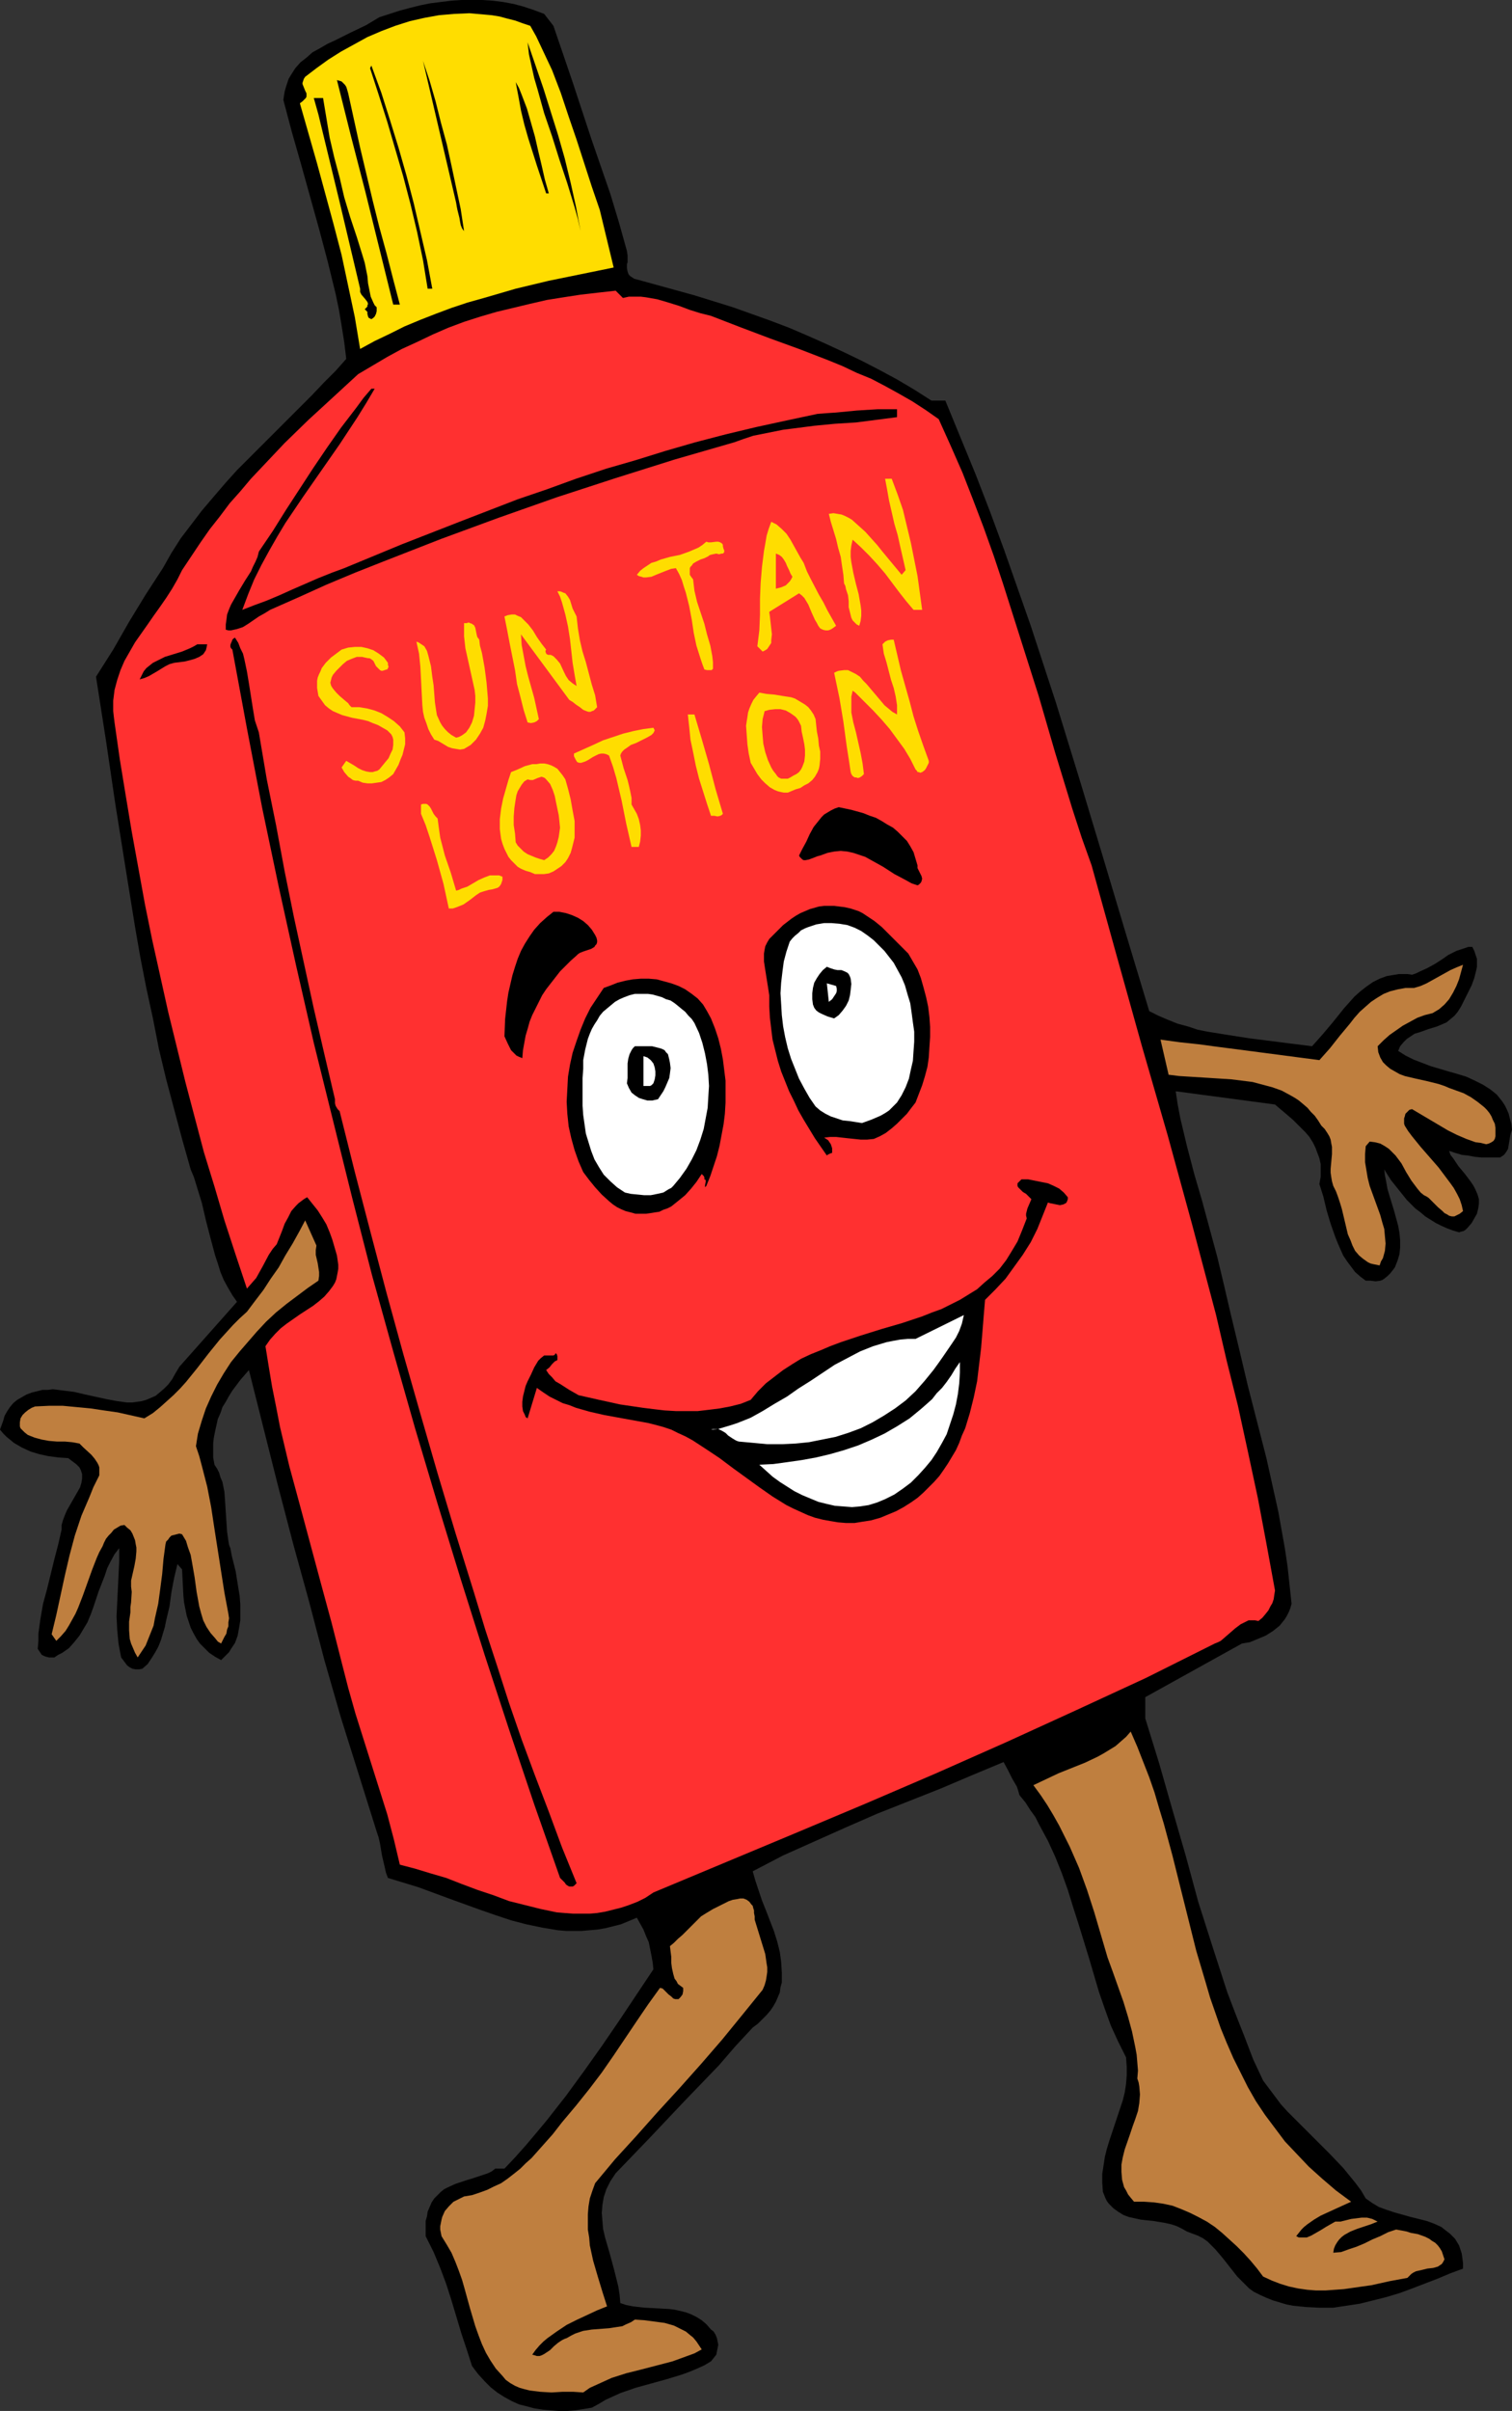
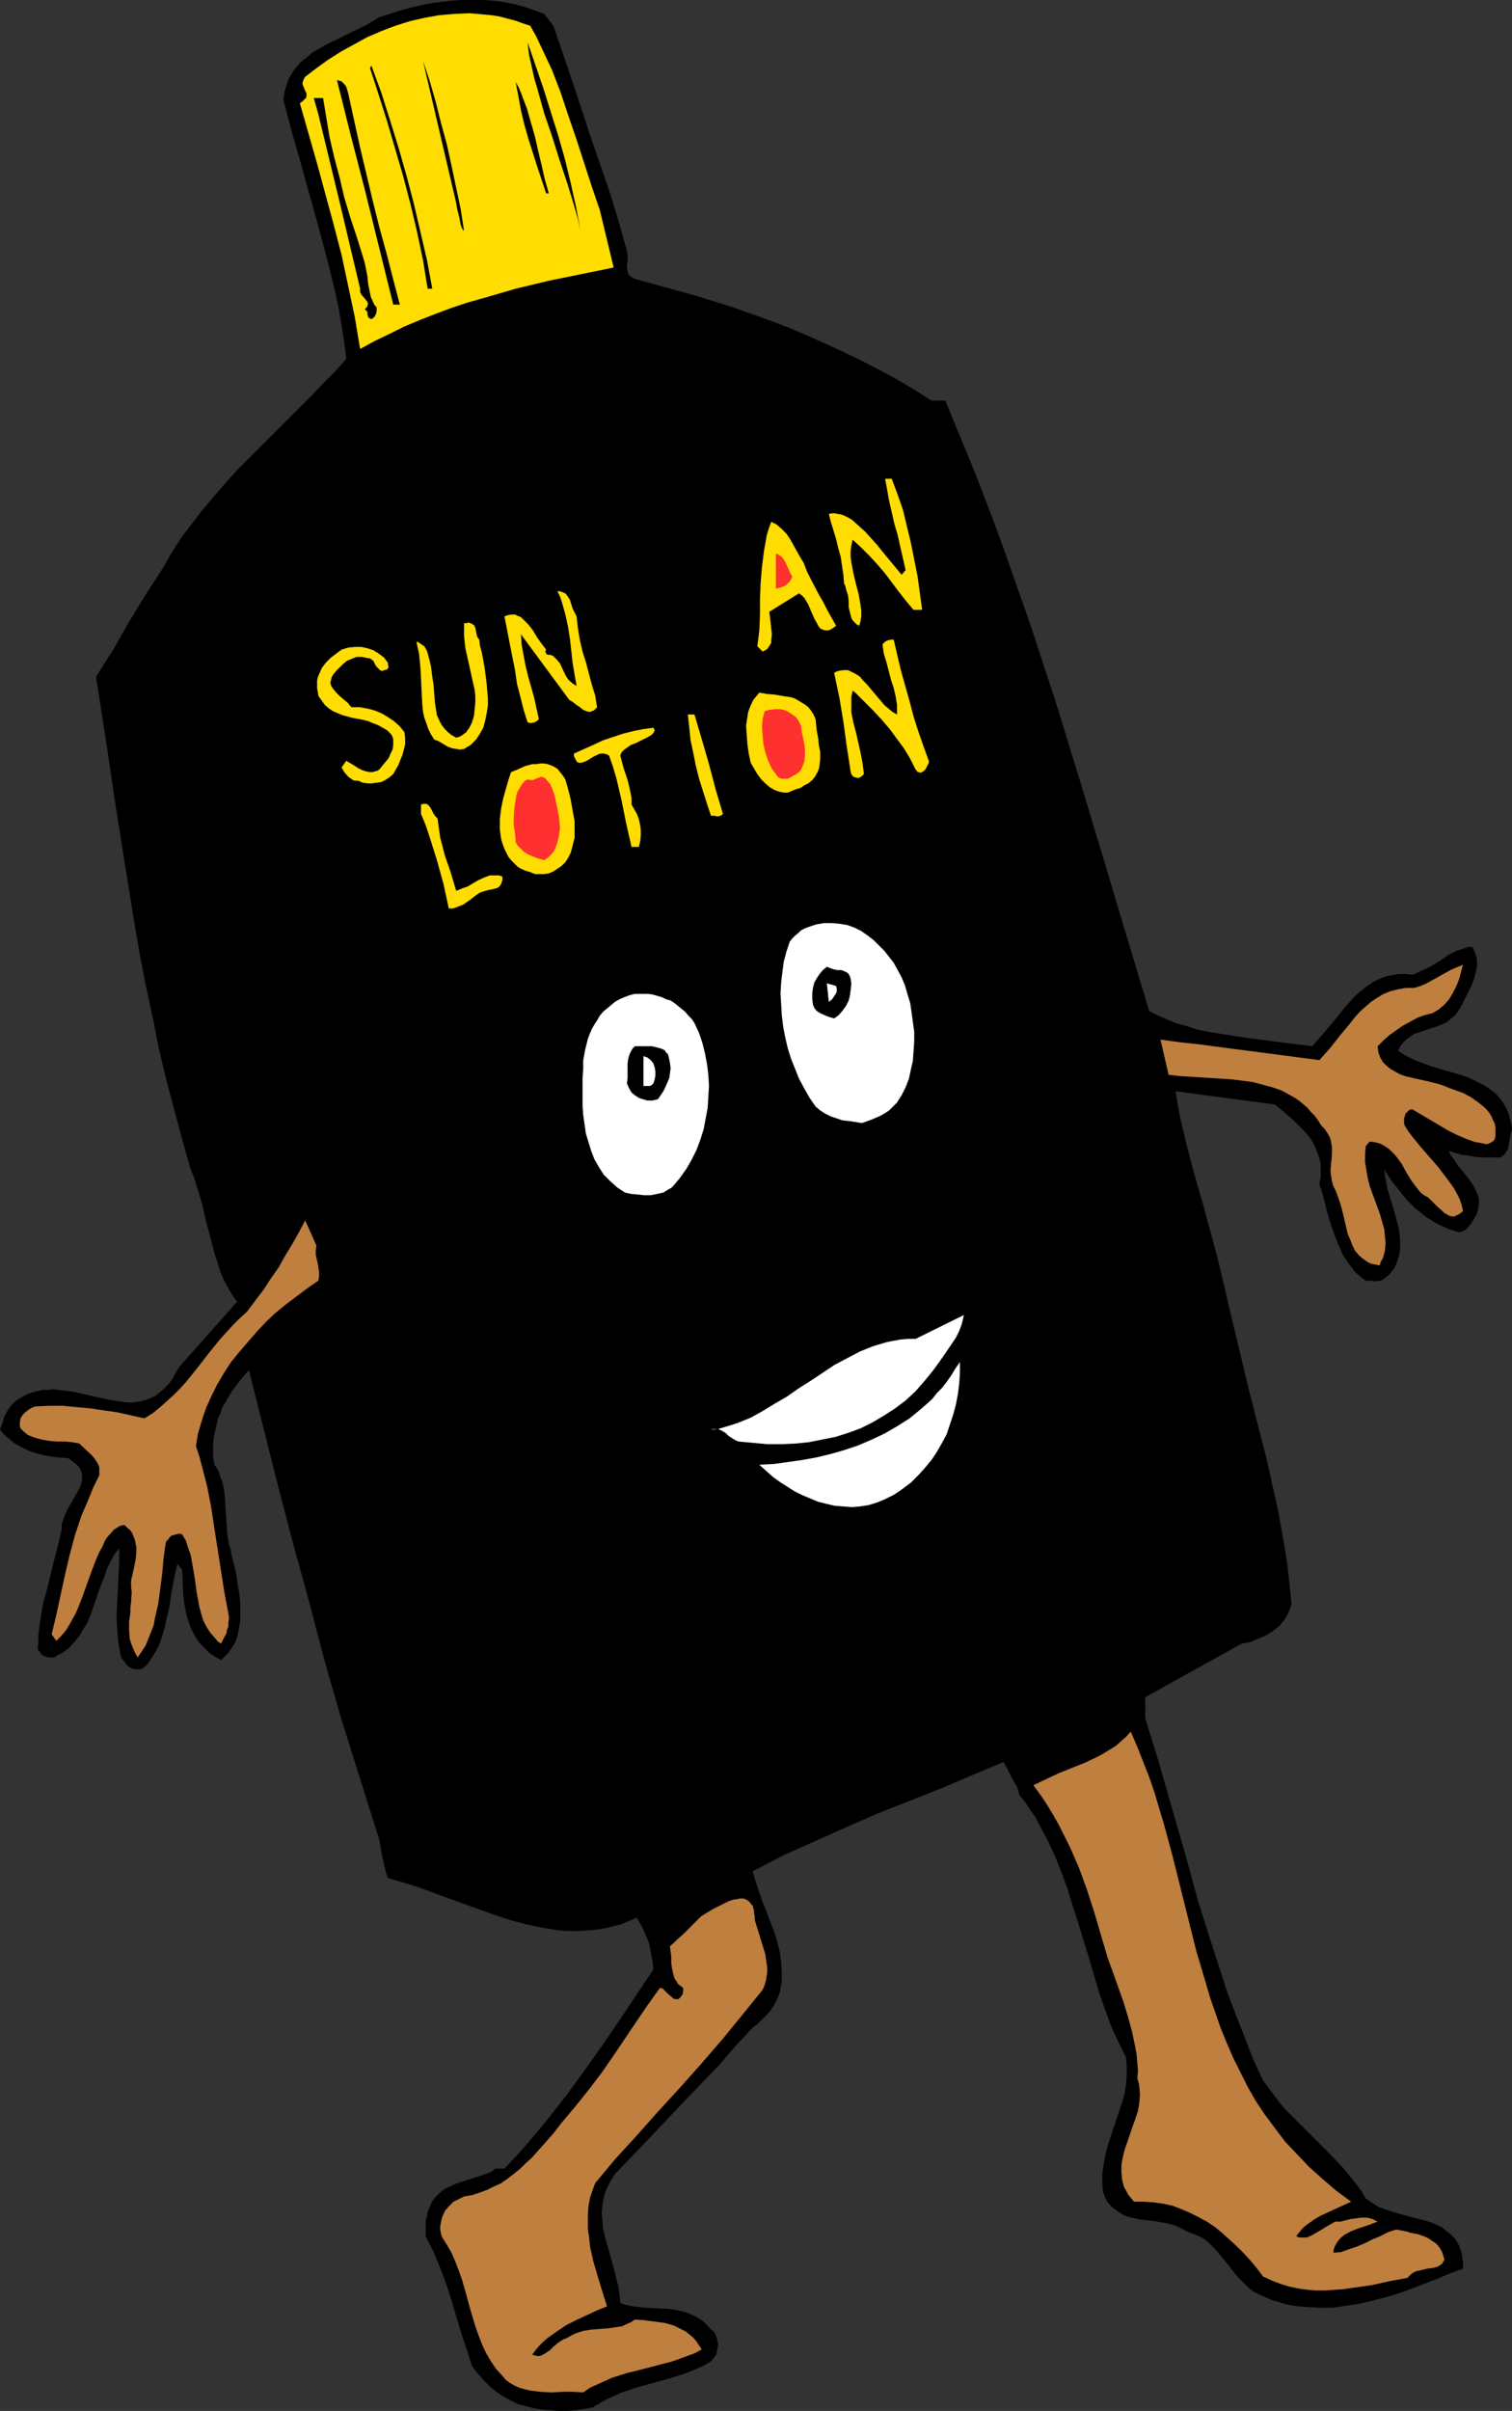
<svg xmlns="http://www.w3.org/2000/svg" xmlns:ns1="http://sodipodi.sourceforge.net/DTD/sodipodi-0.dtd" xmlns:ns2="http://www.inkscape.org/namespaces/inkscape" version="1.0" width="97.66mm" height="155.668mm" id="svg44" ns1:docname="Sun Tan Lotion.wmf">
  <rect width="100%" height="100%" fill="#333333" stroke="none" />
  <ns1:namedview id="namedview44" pagecolor="#ffffff" bordercolor="#000000" borderopacity="0.25" ns2:showpageshadow="2" ns2:pageopacity="0.0" ns2:pagecheckerboard="0" ns2:deskcolor="#d1d1d1" ns2:document-units="mm" />
  <defs id="defs1">
    <pattern id="WMFhbasepattern" patternUnits="userSpaceOnUse" width="6" height="6" x="0" y="0" />
  </defs>
  <path style="fill:#000000;fill-opacity:1;fill-rule:evenodd;stroke:none" d="m 135.103,6.302 4.687,13.735 4.525,13.735 4.687,13.574 2.101,6.948 1.939,6.948 0.162,1.131 v 1.131 0.485 l -0.162,0.485 v 0.97 l 0.162,0.808 0.162,0.485 0.162,0.323 0.323,0.323 0.485,0.323 0.485,0.323 0.646,0.162 9.373,2.585 4.687,1.293 4.687,1.454 4.687,1.454 4.525,1.616 4.525,1.616 4.687,1.778 4.525,1.939 4.363,1.939 4.525,2.101 4.363,2.101 4.363,2.262 4.202,2.262 4.363,2.585 4.04,2.585 h 3.394 l 3.717,9.049 3.717,9.049 3.555,9.211 3.394,9.211 3.232,9.211 3.232,9.211 3.071,9.372 3.071,9.372 5.818,18.906 5.656,18.745 5.656,18.906 5.656,18.745 2.262,1.131 2.262,0.97 2.424,0.97 2.424,0.646 2.424,0.808 2.424,0.485 5.01,0.808 5.171,0.808 10.181,1.293 5.171,0.646 1.293,-1.454 1.293,-1.454 2.586,-3.07 2.586,-3.232 1.293,-1.454 1.293,-1.454 1.454,-1.293 1.454,-1.131 1.616,-1.131 1.616,-0.808 1.778,-0.646 1.939,-0.323 0.97,-0.162 h 1.131 0.97 l 1.131,0.162 0.97,-0.323 0.97,-0.485 1.778,-0.808 1.778,-0.97 1.778,-1.131 1.616,-1.131 1.939,-0.97 0.97,-0.323 0.97,-0.323 0.97,-0.323 h 0.97 l 0.485,0.97 0.323,0.97 0.323,0.97 v 0.97 0.97 l -0.162,0.808 -0.485,1.939 -0.646,1.778 -0.97,1.939 -0.808,1.616 -0.808,1.616 -0.808,1.293 -0.808,0.97 -0.97,0.808 -0.97,0.808 -1.131,0.485 -1.131,0.485 -2.101,0.646 -2.262,0.808 -1.131,0.323 -0.97,0.646 -0.97,0.646 -0.808,0.808 -0.808,0.97 -0.485,1.131 1.778,1.131 1.939,0.97 2.101,0.808 2.101,0.808 4.363,1.293 2.262,0.646 2.101,0.646 2.101,0.97 1.939,0.97 1.778,1.131 0.808,0.646 0.808,0.646 0.646,0.808 0.646,0.808 0.646,0.97 0.485,0.97 0.485,1.131 0.323,1.293 0.323,1.131 0.162,1.454 -0.323,0.97 -0.162,0.808 -0.323,1.939 -0.162,0.97 -0.485,0.808 -0.485,0.646 -0.485,0.323 -0.485,0.323 h -1.454 -1.454 -1.616 l -1.616,-0.162 -1.778,-0.323 -1.454,-0.162 -1.616,-0.485 -1.454,-0.485 0.323,0.97 0.646,0.808 1.293,1.939 1.616,1.939 1.454,1.939 0.646,0.97 0.485,0.97 0.485,1.131 0.323,1.131 v 1.131 l -0.162,1.131 -0.323,1.293 -0.646,1.131 -0.646,1.131 -0.97,1.131 -0.485,0.485 -0.485,0.323 -0.646,0.162 -0.485,0.162 -1.616,-0.485 -1.293,-0.485 -1.454,-0.646 -1.293,-0.646 -1.293,-0.808 -1.293,-0.808 -1.131,-0.97 -1.293,-0.97 -2.101,-2.101 -1.939,-2.424 -1.939,-2.424 -1.616,-2.585 0.162,1.454 0.323,1.616 0.323,1.778 0.485,1.616 1.131,3.717 0.97,3.555 0.323,1.778 0.162,1.778 v 1.778 l -0.162,1.616 -0.485,1.616 -0.323,0.808 -0.323,0.808 -0.485,0.646 -0.646,0.808 -0.646,0.646 -0.808,0.646 -0.485,0.323 -0.485,0.162 -1.131,0.162 -1.293,-0.162 h -1.131 l -1.293,-0.97 -1.293,-1.131 -0.97,-1.293 -0.97,-1.293 -0.97,-1.454 -0.646,-1.454 -0.646,-1.454 -0.646,-1.616 -1.131,-3.232 -0.97,-3.232 -0.808,-3.393 -0.97,-3.07 0.323,-1.778 v -1.616 -1.454 l -0.323,-1.454 -0.485,-1.293 -0.485,-1.293 -0.646,-1.293 -0.808,-1.293 -0.97,-1.131 -0.97,-0.97 -2.101,-2.101 -2.262,-1.939 -0.97,-0.808 -1.131,-0.97 -24.241,-3.232 0.485,3.232 0.646,3.393 1.616,6.787 1.778,6.787 1.939,6.625 3.717,13.735 1.616,6.787 1.616,6.948 2.101,8.726 2.101,8.888 4.525,17.613 1.939,8.726 0.97,4.363 0.808,4.525 0.808,4.525 0.646,4.363 0.485,4.525 0.485,4.525 -0.323,1.131 -0.323,0.808 -0.485,0.97 -0.485,0.808 -0.646,0.808 -0.646,0.808 -1.616,1.293 -1.778,1.131 -1.939,0.808 -1.939,0.808 -1.939,0.323 -23.595,13.089 v 5.171 l 3.394,10.988 3.232,11.311 3.232,11.15 3.071,11.311 3.555,11.15 1.778,5.494 1.778,5.494 2.101,5.494 2.101,5.333 2.101,5.494 2.424,5.171 1.454,1.939 1.454,1.939 1.454,1.939 1.616,1.778 3.394,3.393 3.394,3.393 3.394,3.393 3.394,3.555 1.454,1.778 1.454,1.778 1.454,1.939 1.131,1.939 1.616,1.131 1.616,0.97 1.778,0.646 1.939,0.646 4.04,1.131 3.879,0.97 1.778,0.646 1.778,0.808 1.454,1.131 0.646,0.485 0.646,0.646 0.646,0.646 0.485,0.808 0.485,0.808 0.323,0.97 0.323,0.97 0.162,1.131 0.162,1.293 v 1.293 l -3.071,1.131 -3.071,1.293 -6.303,2.424 -3.071,1.131 -3.232,0.97 -3.232,0.808 -3.232,0.808 -3.232,0.485 -3.232,0.485 h -3.394 l -3.232,-0.162 -3.232,-0.323 -1.616,-0.323 -1.616,-0.485 -1.616,-0.485 -1.616,-0.646 -1.454,-0.646 -1.616,-0.808 -1.131,-0.808 -0.97,-0.97 -1.939,-1.939 -1.778,-2.262 -1.778,-2.262 -1.778,-2.101 -0.97,-0.97 -0.97,-0.97 -1.131,-0.808 -1.293,-0.646 -1.293,-0.485 -1.293,-0.485 -1.131,-0.646 -1.293,-0.646 -1.454,-0.485 -1.454,-0.323 -2.909,-0.485 -1.616,-0.162 -1.454,-0.162 -1.454,-0.323 -1.454,-0.323 -1.293,-0.485 -1.293,-0.808 -1.131,-0.808 -1.131,-1.131 -0.485,-0.646 -0.323,-0.646 -0.323,-0.808 -0.323,-0.808 -0.162,-2.262 v -2.101 l 0.323,-2.101 0.323,-2.101 0.485,-1.939 0.646,-2.101 1.293,-3.878 1.293,-3.878 0.646,-1.939 0.485,-1.939 0.323,-2.101 0.162,-2.101 v -2.101 l -0.162,-2.262 -1.939,-3.878 -1.778,-3.878 -1.454,-4.04 -1.454,-4.201 -2.424,-8.241 -2.586,-8.403 -1.293,-4.04 -1.293,-4.201 -1.454,-4.04 -1.616,-4.04 -1.778,-3.878 -2.101,-3.878 -0.97,-1.939 -1.293,-1.778 -1.131,-1.778 -1.454,-1.778 -0.323,-1.131 -0.323,-0.97 -1.131,-1.939 -0.97,-1.939 -1.131,-2.101 -7.757,3.232 -7.596,3.232 -7.757,3.07 -7.757,3.07 -7.757,3.393 -7.596,3.393 -7.595,3.393 -3.717,1.939 -3.717,1.939 0.646,2.262 0.808,2.424 0.808,2.424 0.97,2.424 1.939,5.009 0.808,2.585 0.646,2.585 0.323,2.424 0.162,2.585 v 1.131 1.293 l -0.323,1.131 -0.162,1.293 -0.485,1.131 -0.485,1.131 -0.646,1.131 -0.646,0.97 -0.97,1.131 -0.97,0.97 -1.131,1.131 -1.293,0.97 -4.202,4.525 -4.04,4.686 -8.565,8.888 -8.404,8.888 -8.242,8.564 -0.646,0.97 -0.646,0.97 -0.485,0.97 -0.485,0.97 -0.646,1.939 -0.323,1.939 -0.162,1.939 0.162,1.939 0.162,1.939 0.485,2.101 1.131,3.878 1.131,4.201 0.485,1.939 0.485,1.939 0.323,2.101 0.162,1.939 1.454,0.485 1.616,0.323 2.909,0.323 3.071,0.162 2.909,0.162 1.293,0.162 1.454,0.323 1.293,0.323 1.293,0.485 1.293,0.646 1.293,0.808 1.131,0.97 1.131,1.293 0.646,0.485 0.485,0.808 0.323,0.808 0.162,0.808 0.162,0.808 -0.162,0.808 -0.162,0.808 -0.162,0.808 -1.293,1.616 -1.616,0.97 -1.778,0.808 -1.939,0.808 -1.778,0.646 -3.717,1.131 -7.596,2.101 -3.717,1.293 -1.778,0.808 -1.778,0.808 -1.616,0.97 -1.778,0.97 -1.939,0.323 -2.101,0.323 -1.939,0.162 h -2.101 l -1.939,-0.162 -1.939,-0.162 -2.101,-0.323 -1.778,-0.485 -1.939,-0.485 -1.778,-0.808 -1.778,-0.97 -1.778,-1.131 -1.616,-1.293 -1.454,-1.454 -1.616,-1.778 -1.454,-1.939 -1.293,-4.04 -1.293,-3.878 -2.424,-8.08 -1.293,-4.04 -1.454,-3.878 -1.616,-3.878 -0.97,-1.939 -0.97,-1.939 v -1.293 -1.293 -1.131 l 0.323,-1.131 0.162,-1.131 0.485,-1.131 0.485,-1.131 0.646,-0.97 0.808,-0.808 0.808,-0.808 0.808,-0.646 0.97,-0.485 1.778,-0.808 1.939,-0.646 0.97,-0.323 1.131,-0.323 1.939,-0.646 1.939,-0.646 0.97,-0.485 0.808,-0.646 h 2.262 l 2.747,-2.909 2.586,-2.909 2.586,-3.07 2.424,-2.909 4.687,-5.979 4.363,-5.979 4.363,-6.14 4.202,-6.14 4.202,-6.302 4.202,-6.302 -0.162,-1.616 -0.323,-1.778 -0.323,-1.616 -0.323,-1.616 -0.646,-1.454 -0.646,-1.616 -0.808,-1.454 -0.808,-1.454 -1.939,0.808 -1.939,0.808 -1.939,0.485 -1.939,0.485 -1.939,0.323 -1.939,0.162 -1.778,0.162 h -1.939 -1.939 l -1.939,-0.162 -3.879,-0.646 -3.879,-0.808 -3.717,-0.97 -3.879,-1.293 -3.717,-1.293 -7.596,-2.747 -7.434,-2.747 -3.717,-1.131 -3.717,-1.131 -0.485,-1.293 -0.323,-1.454 -0.646,-2.747 -0.485,-2.909 -0.323,-1.454 -0.485,-1.454 -4.363,-13.897 -4.363,-13.897 -4.04,-14.058 -3.717,-14.22 -3.879,-14.058 -3.717,-14.22 -7.111,-28.278 -2.101,2.424 -1.939,2.585 -0.808,1.293 -0.808,1.454 -0.808,1.293 -0.485,1.454 -0.646,1.454 -0.323,1.454 -0.323,1.454 -0.323,1.616 -0.162,1.454 v 1.778 1.616 l 0.323,1.778 0.646,0.97 0.485,0.97 0.323,1.131 0.485,1.131 0.485,2.424 0.162,2.262 0.162,2.585 0.162,2.424 0.162,2.424 0.323,2.262 0.162,0.97 0.323,0.808 0.323,1.778 0.485,1.939 0.485,1.939 0.646,4.04 0.323,1.939 0.162,2.101 v 1.939 1.939 l -0.323,1.939 -0.323,1.778 -0.646,1.778 -0.97,1.454 -0.485,0.808 -0.646,0.646 -0.646,0.646 -0.646,0.646 -1.454,-0.808 -1.454,-0.97 -1.131,-1.131 -1.131,-1.131 -0.808,-1.131 -0.808,-1.454 -0.646,-1.293 -0.485,-1.454 -0.485,-1.454 -0.323,-1.616 -0.323,-1.616 -0.162,-1.616 -0.162,-3.232 -0.162,-3.232 -1.131,-1.293 -0.808,3.393 -0.646,3.393 -0.485,3.555 -0.808,3.393 -0.323,1.616 -0.485,1.616 -0.485,1.616 -0.646,1.616 -0.808,1.454 -0.808,1.293 -0.97,1.454 -1.293,1.131 -0.808,0.162 h -0.808 l -0.808,-0.162 -0.646,-0.323 -0.646,-0.485 -0.485,-0.646 -0.485,-0.646 -0.485,-0.646 -0.323,-1.616 -0.323,-1.778 -0.323,-3.393 -0.162,-3.232 0.162,-3.393 0.162,-3.232 0.162,-3.393 0.162,-3.393 v -3.232 l -1.131,1.454 -0.97,1.778 -0.808,1.616 -0.646,1.939 -1.454,3.717 -1.293,3.878 -0.646,1.778 -0.808,1.939 -0.97,1.616 -0.97,1.616 -1.293,1.616 -1.293,1.454 -1.616,1.131 -0.97,0.485 -0.97,0.646 H 12.605 11.959 l -0.646,-0.162 -0.485,-0.162 -0.646,-0.323 -0.323,-0.485 -0.323,-0.485 -0.323,-0.485 0.162,-1.939 v -1.778 l 0.485,-3.555 0.646,-3.717 0.97,-3.555 1.778,-7.272 0.97,-3.717 0.808,-3.555 v -1.131 l 0.323,-1.131 0.485,-1.293 0.485,-1.131 1.293,-2.262 1.293,-2.262 0.646,-1.131 0.323,-1.131 0.162,-0.97 v -1.131 l -0.323,-0.97 -0.323,-0.646 -0.323,-0.323 -0.485,-0.485 -0.646,-0.485 -0.646,-0.485 -0.646,-0.485 -2.424,-0.162 -2.424,-0.323 L 9.535,354.854 7.434,354.208 5.333,353.238 3.394,352.107 2.424,351.299 1.616,350.653 0.808,349.845 0,348.875 l 0.808,-2.262 0.323,-1.131 0.646,-1.131 0.646,-0.97 0.808,-0.97 0.97,-0.808 1.131,-0.646 1.131,-0.646 1.293,-0.485 1.293,-0.323 1.293,-0.323 h 1.293 l 1.293,-0.162 2.586,0.323 2.586,0.323 2.747,0.646 5.171,1.131 2.586,0.485 2.424,0.323 h 1.293 l 1.131,-0.162 1.131,-0.162 1.131,-0.323 1.131,-0.485 1.131,-0.485 0.97,-0.808 1.131,-0.97 0.97,-0.97 0.97,-1.293 0.808,-1.454 0.97,-1.616 14.06,-15.836 v 0 l -1.131,-1.616 -1.131,-1.939 -0.97,-1.778 -0.808,-1.939 -0.646,-2.101 -0.646,-1.939 -1.131,-4.201 -1.131,-4.363 -0.97,-4.201 -1.293,-4.201 -0.646,-2.101 -0.808,-1.939 -2.101,-7.433 -1.939,-7.272 -1.939,-7.272 -1.778,-7.433 -1.454,-7.433 -1.616,-7.433 -1.454,-7.433 -1.293,-7.433 -2.424,-15.028 -2.424,-15.19 -2.262,-15.351 -2.424,-15.513 4.202,-6.625 1.939,-3.393 1.939,-3.393 4.04,-6.625 2.101,-3.232 2.101,-3.232 2.101,-3.717 2.262,-3.555 2.586,-3.393 2.586,-3.393 2.747,-3.232 2.909,-3.393 2.909,-3.232 3.071,-3.07 3.071,-3.07 3.071,-3.07 6.141,-6.14 2.909,-2.909 2.909,-3.07 2.909,-2.909 2.586,-2.909 -0.485,-4.04 -0.646,-4.04 -0.646,-3.878 -0.808,-3.878 -1.939,-7.918 -2.101,-7.918 -4.363,-15.674 -2.262,-7.918 -2.101,-7.918 0.162,-1.131 0.162,-0.97 0.323,-1.131 0.323,-0.97 0.323,-0.97 0.485,-0.808 1.131,-1.778 1.293,-1.454 1.454,-1.131 1.454,-1.293 1.778,-0.97 1.939,-1.131 1.778,-0.808 3.879,-1.939 3.717,-1.778 1.616,-0.97 1.616,-0.97 5.01,-1.616 2.424,-0.646 2.586,-0.646 2.424,-0.485 2.586,-0.323 2.586,-0.323 L 112.64,0 h 2.586 2.586 l 2.424,0.162 2.586,0.323 2.586,0.485 2.424,0.646 2.424,0.808 2.586,0.97 z" id="path1" />
  <path style="fill:#ffdd00;fill-opacity:1;fill-rule:evenodd;stroke:none" d="m 129.447,6.302 1.454,2.585 1.293,2.747 1.293,2.747 1.293,2.747 2.101,5.494 1.939,5.817 1.939,5.656 3.717,11.473 1.939,5.656 3.394,14.058 -7.919,1.616 -7.919,1.616 -8.08,1.939 -3.879,1.131 -3.879,1.131 -4.04,1.131 -3.879,1.293 -3.879,1.454 -3.717,1.454 -3.879,1.616 -3.555,1.778 -3.717,1.778 -3.555,1.939 -0.646,-3.878 -0.646,-3.878 -1.616,-7.595 -1.616,-7.595 -1.939,-7.433 -4.04,-14.866 -4.202,-14.705 0.646,-0.485 0.485,-0.485 0.323,-0.323 0.162,-0.323 V 23.108 22.784 L 74.501,22.138 74.177,21.33 73.854,20.522 V 20.199 l 0.162,-0.485 0.162,-0.485 0.323,-0.485 2.747,-2.101 2.909,-2.101 3.071,-1.939 3.232,-1.778 3.232,-1.778 3.394,-1.454 3.394,-1.293 3.555,-1.131 3.555,-0.808 3.555,-0.646 3.717,-0.323 3.717,-0.162 1.778,0.162 1.939,0.162 1.778,0.162 1.939,0.323 1.778,0.485 1.939,0.485 1.778,0.646 z" id="path2" />
  <path style="fill:#000000;fill-opacity:1;fill-rule:evenodd;stroke:none" d="m 141.729,56.395 -0.646,-2.909 -0.808,-2.909 -1.778,-5.817 -1.939,-5.817 -1.778,-5.656 -1.939,-5.656 -1.616,-5.817 -0.808,-2.747 -0.646,-2.909 -0.646,-2.909 -0.323,-2.909 3.879,11.311 1.778,5.656 1.778,5.656 1.616,5.656 1.454,5.979 1.293,5.817 z" id="path3" />
  <path style="fill:#000000;fill-opacity:1;fill-rule:evenodd;stroke:none" d="m 113.286,56.395 -0.485,-0.646 -0.323,-0.808 -0.162,-0.808 -0.162,-0.97 -0.485,-1.939 -0.162,-0.808 -0.162,-0.97 -8.08,-34.58 1.616,4.848 1.454,5.009 1.293,5.171 1.454,5.333 1.131,5.171 1.131,5.333 1.131,5.333 z" id="path4" />
  <path style="fill:#000000;fill-opacity:1;fill-rule:evenodd;stroke:none" d="m 105.529,70.454 h -1.131 l -1.131,-6.948 -1.454,-6.948 -1.616,-6.787 -1.778,-6.787 -1.939,-6.625 -1.939,-6.625 -2.101,-6.625 -2.101,-6.464 0.323,-0.646 2.424,6.625 2.101,6.625 2.101,6.787 1.939,6.787 1.778,6.787 1.616,6.948 1.616,6.948 z" id="path5" />
  <path style="fill:#000000;fill-opacity:1;fill-rule:evenodd;stroke:none" d="m 85.005,22.784 1.454,6.625 1.454,6.625 3.071,12.927 1.616,6.464 1.778,6.464 1.616,6.302 1.616,6.14 h -1.616 l -6.787,-27.47 -3.555,-13.735 -3.394,-13.574 0.646,0.162 0.485,0.162 0.323,0.323 0.485,0.485 0.323,0.485 0.162,0.485 z" id="path6" />
  <path style="fill:#000000;fill-opacity:1;fill-rule:evenodd;stroke:none" d="m 133.972,47.185 h -0.646 l -1.131,-3.393 -1.131,-3.393 -2.101,-6.625 -0.97,-3.393 -0.808,-3.393 -0.646,-3.555 -0.646,-3.393 0.808,1.454 0.646,1.616 1.293,3.393 0.97,3.393 0.97,3.393 0.808,3.555 0.808,3.393 0.808,3.555 z" id="path7" />
  <path style="fill:#000000;fill-opacity:1;fill-rule:evenodd;stroke:none" d="m 78.864,23.915 0.808,4.848 0.808,4.848 1.131,4.848 1.293,4.848 1.131,4.848 1.454,4.848 1.616,4.848 1.454,4.686 0.485,1.616 0.323,1.616 0.323,1.616 0.162,1.778 0.323,1.616 0.323,1.616 0.646,1.454 0.323,0.646 0.485,0.485 v 0.97 l -0.162,0.646 -0.162,0.323 -0.162,0.323 -0.323,0.323 -0.485,0.323 -0.323,-0.162 -0.323,-0.162 -0.162,-0.323 -0.162,-0.646 v -0.485 l -0.323,-0.323 -0.323,-0.323 0.323,-0.323 0.323,-0.323 V 74.494 L 89.853,74.17 89.692,73.686 89.207,73.039 88.237,71.908 87.914,71.262 V 70.939 70.454 L 82.904,49.285 77.733,27.955 76.601,23.915 Z" id="path8" />
-   <path style="fill:#ff3030;fill-opacity:1;fill-rule:evenodd;stroke:none" d="m 152.072,72.716 1.454,-0.323 h 1.454 1.454 l 1.293,0.162 2.747,0.485 2.747,0.808 2.586,0.808 2.586,0.97 2.586,0.808 2.586,0.646 7.111,2.747 7.272,2.747 7.111,2.585 7.111,2.747 3.555,1.454 3.394,1.616 3.555,1.454 3.394,1.778 3.232,1.778 3.394,1.939 3.232,2.101 3.232,2.262 2.909,6.464 2.909,6.625 2.586,6.625 2.586,6.787 2.424,6.787 2.262,6.787 4.363,13.735 4.363,13.735 4.04,13.897 4.202,13.735 2.262,6.948 2.424,6.787 6.141,22.138 6.141,21.976 6.303,21.815 5.979,21.815 2.909,10.988 2.909,10.988 2.586,11.15 2.747,10.988 2.424,11.15 2.424,11.311 2.101,11.15 2.101,11.473 -0.162,0.97 -0.162,1.131 -0.323,0.97 -0.485,0.808 -0.485,0.97 -0.646,0.808 -0.808,0.97 -0.97,0.808 -0.808,-0.162 h -0.808 -0.808 l -0.646,0.323 -0.646,0.323 -0.646,0.323 -1.293,0.97 -2.424,2.101 -1.131,0.97 -0.646,0.323 -0.808,0.323 -8.404,4.201 -8.404,4.201 -17.13,7.918 -16.969,7.756 -17.13,7.595 -17.292,7.433 -17.292,7.272 -34.422,14.382 -1.939,1.293 -1.939,0.97 -2.101,0.808 -1.939,0.646 -1.939,0.485 -1.939,0.485 -1.939,0.323 -1.939,0.162 h -1.939 -1.939 l -2.101,-0.162 -1.939,-0.162 -3.879,-0.808 -3.879,-0.97 -3.879,-0.97 -3.879,-1.454 -3.879,-1.293 -3.879,-1.454 -3.717,-1.454 -3.879,-1.131 -3.717,-1.131 -3.717,-0.97 -1.454,-6.14 -1.616,-6.14 -1.939,-6.14 -1.939,-6.14 -3.879,-12.281 -1.778,-6.302 -1.616,-6.302 -2.424,-9.534 -2.586,-9.534 -5.171,-19.229 -2.586,-9.534 -2.262,-9.534 -0.97,-5.009 -0.97,-4.848 -0.808,-4.848 -0.808,-5.009 1.131,-1.616 1.293,-1.454 1.293,-1.293 1.454,-1.131 3.232,-2.262 3.232,-2.101 1.454,-1.131 1.293,-1.131 1.131,-1.293 0.97,-1.293 0.485,-0.808 0.323,-0.808 0.162,-0.808 0.162,-0.808 0.162,-0.97 v -0.97 l -0.162,-1.131 -0.162,-1.131 -1.131,-3.878 -0.646,-1.778 -0.808,-1.939 -0.97,-1.616 -1.131,-1.778 -1.293,-1.616 -1.293,-1.616 -0.808,0.485 -0.646,0.485 -0.646,0.485 -0.646,0.646 -1.131,1.293 -0.808,1.616 -0.808,1.454 -0.646,1.778 -0.646,1.616 -0.646,1.616 -0.97,1.131 -0.97,1.454 -1.454,2.747 -0.808,1.454 -0.808,1.454 -1.131,1.293 -1.131,1.293 -2.747,-8.241 -2.747,-8.403 -2.424,-8.241 -2.586,-8.403 -2.262,-8.564 -2.262,-8.564 -2.101,-8.564 -2.101,-8.564 -1.939,-8.726 -1.939,-8.726 -1.778,-8.726 -1.616,-8.888 -1.616,-8.888 -1.454,-8.726 -1.454,-8.888 -1.293,-9.049 -0.162,-1.293 -0.162,-1.454 v -2.585 l 0.323,-2.585 0.646,-2.424 0.808,-2.424 0.97,-2.262 1.293,-2.262 1.293,-2.262 3.071,-4.363 1.454,-2.101 1.616,-2.262 1.454,-2.101 1.454,-2.262 1.293,-2.262 1.131,-2.262 2.262,-3.393 2.262,-3.393 2.262,-3.232 2.424,-3.07 2.424,-3.232 2.586,-2.909 2.586,-3.07 2.747,-2.909 5.495,-5.817 5.818,-5.656 5.979,-5.494 6.141,-5.656 3.555,-2.101 3.555,-2.101 3.555,-1.939 3.879,-1.778 3.717,-1.778 3.717,-1.616 3.879,-1.454 4.04,-1.293 3.879,-1.131 4.04,-0.97 4.04,-0.97 4.202,-0.97 4.04,-0.646 4.202,-0.646 4.202,-0.485 4.363,-0.485 z" id="path9" />
-   <path style="fill:#000000;fill-opacity:1;fill-rule:evenodd;stroke:none" d="m 91.469,94.854 -2.101,3.555 -2.101,3.393 -4.363,6.625 -8.888,12.766 -4.363,6.464 -1.939,3.232 -1.939,3.393 -1.939,3.555 -1.778,3.555 -1.454,3.555 -1.454,3.878 2.909,-1.131 3.071,-1.131 3.071,-1.293 3.232,-1.454 6.303,-2.747 3.232,-1.293 3.071,-1.131 14.06,-5.817 14.06,-5.494 7.111,-2.747 7.111,-2.747 7.111,-2.424 7.111,-2.585 7.272,-2.424 7.272,-2.101 7.272,-2.262 7.272,-2.101 7.434,-1.939 7.434,-1.778 7.434,-1.616 7.596,-1.616 2.101,-0.162 2.424,-0.162 5.01,-0.485 5.171,-0.323 h 2.262 2.424 v 1.939 l -5.01,0.646 -5.01,0.646 -5.171,0.323 -5.01,0.485 -5.01,0.646 -2.586,0.323 -2.424,0.485 -2.424,0.485 -2.424,0.485 -2.424,0.808 -2.262,0.808 -14.545,4.201 -14.383,4.525 -14.383,4.686 -14.221,5.009 -14.06,5.171 -14.06,5.494 -6.949,2.747 -6.949,2.909 -6.787,3.07 -6.949,3.07 -1.293,0.808 -1.454,0.808 -2.586,1.778 -1.293,0.808 -1.454,0.485 -1.454,0.323 h -0.646 l -0.646,-0.162 v -1.293 l 0.162,-1.131 0.162,-1.293 0.485,-1.293 0.485,-1.131 0.646,-1.131 1.293,-2.262 1.454,-2.424 1.454,-2.262 0.485,-1.131 0.646,-1.293 0.485,-1.131 0.323,-1.293 3.394,-5.009 3.232,-5.171 6.626,-10.18 3.394,-5.009 3.394,-4.848 3.717,-4.848 1.778,-2.424 1.939,-2.262 z" id="path10" />
  <path style="fill:#ffdd00;fill-opacity:1;fill-rule:evenodd;stroke:none" d="m 217.684,116.83 1.454,3.878 1.293,3.717 0.97,4.04 0.97,4.04 0.808,4.04 0.808,4.04 1.131,8.241 h -2.101 l -1.778,-2.101 -1.778,-2.262 -3.394,-4.525 -1.939,-2.262 -1.939,-2.101 -1.939,-1.939 -2.101,-1.939 -0.323,1.454 -0.162,1.293 v 1.454 l 0.162,1.293 0.485,2.585 0.646,2.747 0.646,2.424 0.485,2.747 0.162,1.293 v 1.293 l -0.162,1.293 -0.323,1.131 -0.646,-0.323 -0.485,-0.485 -0.485,-0.485 -0.323,-0.646 -0.323,-1.293 -0.323,-1.293 v -1.454 l -0.162,-1.454 -0.485,-1.454 -0.162,-0.808 -0.323,-0.646 -0.162,-2.101 -0.323,-2.101 -0.323,-2.262 -0.646,-2.262 -0.485,-2.101 -0.646,-2.101 -0.646,-2.101 -0.485,-1.939 1.131,-0.162 0.97,0.162 0.97,0.162 0.808,0.323 0.97,0.485 0.808,0.485 1.616,1.454 1.616,1.454 1.454,1.616 1.454,1.616 0.646,0.808 0.646,0.808 4.687,5.656 0.97,-1.131 -1.293,-5.656 -0.646,-2.909 -0.808,-2.747 -1.293,-5.656 -0.485,-2.747 -0.485,-2.585 z" id="path11" />
  <path style="fill:#ffdd00;fill-opacity:1;fill-rule:evenodd;stroke:none" d="m 196.19,137.352 0.808,2.101 0.97,1.939 1.939,3.717 1.131,1.939 0.97,1.939 2.101,3.717 -0.646,0.485 -0.485,0.323 -0.323,0.162 -0.485,0.162 h -0.646 l -0.646,-0.162 -0.646,-0.323 -0.485,-0.646 -0.323,-0.646 -0.485,-0.808 -0.808,-1.778 -0.808,-1.939 -0.485,-0.808 -0.485,-0.808 -0.646,-0.646 -0.646,-0.485 -7.272,4.525 0.162,1.131 0.162,1.454 0.162,1.454 0.162,1.454 -0.162,1.454 v 0.646 l -0.323,0.485 -0.323,0.485 -0.323,0.485 -0.485,0.323 -0.646,0.323 -1.293,-1.293 0.485,-3.878 0.162,-3.878 v -1.939 -1.939 l 0.162,-3.878 0.323,-3.878 0.485,-3.878 0.323,-1.778 0.323,-1.939 0.485,-1.616 0.646,-1.778 0.646,0.323 0.646,0.323 1.293,1.131 1.131,1.131 0.97,1.454 0.808,1.454 0.808,1.454 0.808,1.454 z" id="path12" />
-   <path style="fill:#ffdd00;fill-opacity:1;fill-rule:evenodd;stroke:none" d="m 176.474,133.313 0.162,0.646 0.162,0.323 v 0.485 l -0.162,0.162 -0.162,0.162 h -0.323 l -0.646,0.162 -0.646,-0.162 -0.808,0.162 -0.646,0.162 -0.323,0.162 -0.162,0.162 -0.97,0.485 -0.97,0.323 -0.97,0.485 -0.808,0.485 -0.323,0.485 -0.323,0.323 -0.162,0.323 v 0.485 0.485 0.646 l 0.323,0.485 0.485,0.646 0.323,2.747 0.646,2.747 1.778,5.332 0.646,2.585 0.808,2.747 0.485,2.585 0.162,1.454 v 1.293 0.323 l -0.162,0.162 -0.162,0.162 h -0.323 -0.808 l -0.646,-0.162 -0.485,-1.293 -0.485,-1.454 -0.97,-3.07 -0.646,-3.07 -0.485,-3.232 -0.646,-3.393 -0.808,-3.232 -0.485,-1.454 -0.485,-1.616 -0.646,-1.454 -0.808,-1.454 -1.131,0.162 -1.293,0.485 -2.424,0.97 -1.131,0.485 -1.293,0.162 h -0.646 l -0.485,-0.162 -0.646,-0.162 -0.485,-0.323 0.808,-0.97 0.808,-0.646 0.97,-0.646 0.97,-0.646 1.131,-0.323 1.131,-0.485 2.262,-0.646 2.424,-0.485 2.262,-0.808 1.131,-0.485 1.131,-0.485 0.97,-0.646 0.97,-0.808 0.485,0.162 h 0.646 l 1.293,-0.162 h 0.485 l 0.485,0.162 0.485,0.323 0.162,0.323 z" id="path13" />
  <path style="fill:#ff3030;fill-opacity:1;fill-rule:evenodd;stroke:none" d="m 193.443,140.746 -0.323,0.646 -0.323,0.485 -0.485,0.485 -0.485,0.485 -1.131,0.485 -1.293,0.323 v -8.564 l 0.808,0.323 0.646,0.485 0.485,0.646 0.485,0.808 0.323,0.808 0.485,0.97 0.323,0.808 z" id="path14" />
  <path style="fill:#ffdd00;fill-opacity:1;fill-rule:evenodd;stroke:none" d="m 140.759,150.441 0.323,2.909 0.485,2.909 0.646,2.747 0.808,2.585 1.454,5.494 0.808,2.585 0.485,2.909 -0.485,0.485 -0.323,0.323 -0.485,0.162 -0.323,0.162 h -0.485 l -0.485,-0.162 -0.808,-0.323 -0.808,-0.646 -0.97,-0.646 -0.808,-0.646 -0.808,-0.485 -11.797,-15.998 0.162,2.585 0.485,2.585 0.485,2.585 0.646,2.585 1.454,5.171 1.131,5.171 -0.485,0.485 -0.646,0.323 -0.808,0.162 -0.808,-0.162 -0.97,-3.07 -0.808,-3.232 -0.808,-3.07 -0.485,-3.393 -1.293,-6.464 -0.646,-3.393 -0.646,-3.232 0.808,-0.323 0.97,-0.162 h 0.808 l 0.646,0.323 0.808,0.323 0.485,0.485 0.646,0.646 0.646,0.646 1.131,1.454 0.97,1.616 1.131,1.616 1.131,1.454 -0.162,0.323 v 0.162 l 0.162,0.485 0.162,0.162 0.323,0.162 h 0.323 0.323 l 0.323,0.162 0.323,0.162 0.808,0.808 0.808,0.97 0.97,2.101 0.485,0.97 0.646,0.97 0.97,0.808 0.485,0.323 0.485,0.323 -0.485,-2.747 -0.485,-2.909 -0.323,-2.909 -0.323,-2.909 -0.485,-3.07 -0.646,-2.909 -0.808,-2.909 -0.485,-1.454 -0.646,-1.293 h 0.646 l 0.485,0.162 0.323,0.162 0.485,0.162 0.646,0.808 0.485,0.808 0.646,2.101 0.485,0.97 z" id="path15" />
  <path style="fill:#ffdd00;fill-opacity:1;fill-rule:evenodd;stroke:none" d="m 117.003,156.097 0.162,1.454 0.485,1.778 0.646,3.555 0.485,3.717 0.162,1.939 0.162,1.939 v 1.778 l -0.323,1.939 -0.323,1.616 -0.485,1.778 -0.808,1.454 -0.97,1.454 -0.646,0.646 -0.646,0.646 -0.808,0.485 -0.808,0.485 -0.97,0.162 -0.97,-0.162 -0.97,-0.162 -0.97,-0.323 -1.616,-0.97 -0.808,-0.485 -0.97,-0.323 -0.808,-1.293 -0.646,-1.293 -0.485,-1.454 -0.485,-1.293 -0.323,-1.454 -0.162,-1.616 -0.162,-3.07 -0.162,-3.232 -0.162,-3.07 -0.323,-3.232 -0.323,-1.454 -0.323,-1.454 0.485,0.162 0.97,0.646 0.485,0.323 0.646,1.131 0.323,1.131 0.323,1.293 0.323,1.293 0.162,1.293 0.162,1.293 0.323,2.101 0.162,2.101 0.162,2.101 0.323,2.101 0.162,0.97 0.808,1.778 0.485,0.808 0.646,0.808 0.808,0.808 0.808,0.646 1.131,0.646 0.646,-0.162 0.646,-0.323 0.485,-0.323 0.646,-0.485 0.808,-1.131 0.646,-1.293 0.485,-1.616 0.162,-1.616 0.162,-1.616 v -1.616 l -0.162,-1.454 -0.323,-1.454 -0.646,-2.909 -0.323,-1.454 -0.323,-1.454 -0.646,-2.909 -0.162,-1.454 -0.162,-1.454 v -1.616 -1.616 h 0.646 l 0.485,-0.162 0.323,0.162 0.485,0.162 0.162,0.162 0.323,0.162 0.323,0.646 0.323,1.616 0.162,0.646 z" id="path16" />
  <path style="fill:#000000;fill-opacity:1;fill-rule:evenodd;stroke:none" d="m 63.188,178.72 1.939,11.473 2.262,11.15 2.101,11.311 2.262,11.15 2.424,11.15 2.424,11.15 2.586,11.15 2.586,10.988 v 0.97 l 0.162,0.646 0.485,0.808 0.485,0.485 3.717,14.866 3.879,14.866 3.879,14.705 4.04,14.705 4.202,14.705 4.202,14.543 4.363,14.543 4.525,14.543 2.747,9.049 2.909,8.888 2.909,9.049 3.071,8.888 3.232,8.726 3.394,8.888 3.232,8.726 3.555,8.726 -0.323,0.323 -0.323,0.323 -0.323,0.162 h -0.323 -0.485 l -0.323,-0.162 -0.485,-0.323 -0.323,-0.485 -0.485,-0.485 -0.646,-0.646 -6.303,-17.937 -6.141,-18.26 -5.979,-18.26 -5.818,-18.421 -5.656,-18.421 -5.495,-18.421 -5.333,-18.745 -5.171,-18.583 -4.848,-18.906 -4.687,-18.906 -4.687,-18.906 -4.363,-19.068 -4.202,-19.068 -4.04,-19.229 -3.717,-19.391 -3.555,-19.229 -0.323,-0.323 -0.162,-0.323 v -0.485 l 0.162,-0.485 0.162,-0.323 0.162,-0.485 0.323,-0.323 0.323,-0.162 0.808,1.293 0.485,1.293 0.646,1.293 0.323,1.293 0.646,3.07 0.485,2.909 0.97,6.14 0.485,2.909 z" id="path17" />
  <path style="fill:#ffdd00;fill-opacity:1;fill-rule:evenodd;stroke:none" d="m 218.169,156.097 1.778,7.595 2.101,7.433 0.97,3.717 1.131,3.555 1.293,3.717 1.293,3.555 v 0.485 l -0.323,0.646 -0.323,0.646 -0.323,0.485 -0.646,0.485 -0.485,0.162 -0.323,-0.162 h -0.323 l -0.162,-0.323 -0.323,-0.323 -1.293,-2.585 -1.454,-2.424 -1.778,-2.424 -1.778,-2.424 -1.939,-2.262 -2.101,-2.262 -4.363,-4.363 -0.646,-0.485 -0.323,1.454 v 1.293 2.585 l 0.485,2.424 0.646,2.424 1.131,5.009 0.485,2.585 0.162,1.293 0.162,1.293 -0.485,0.485 -0.485,0.323 -0.485,0.162 -0.485,-0.162 h -0.323 l -0.485,-0.323 -0.323,-0.485 -0.162,-0.485 -0.485,-3.232 -0.485,-3.07 -0.808,-5.979 -0.97,-5.817 -0.646,-3.07 -0.646,-3.07 0.646,-0.323 0.485,-0.162 1.293,-0.162 h 0.97 l 0.97,0.485 0.97,0.485 0.97,0.646 0.808,0.97 0.808,0.808 3.555,4.201 0.808,0.97 0.97,0.808 0.97,0.808 1.131,0.646 v -1.131 -1.131 l -0.323,-2.101 -0.485,-2.101 -0.646,-1.939 -1.131,-4.363 -0.646,-2.101 -0.323,-2.262 0.646,-0.646 0.646,-0.323 0.808,-0.162 z" id="path18" />
  <path style="fill:#000000;fill-opacity:1;fill-rule:evenodd;stroke:none" d="m 50.583,157.228 -0.162,0.808 -0.162,0.646 -0.323,0.485 -0.323,0.485 -0.485,0.323 -0.485,0.323 -1.131,0.485 -1.131,0.323 -1.293,0.323 -2.586,0.323 -1.131,0.323 -0.97,0.485 -2.101,1.293 -1.939,1.131 -1.131,0.485 -1.131,0.323 0.485,-0.97 0.485,-0.97 0.646,-0.808 0.808,-0.646 0.808,-0.646 0.97,-0.485 1.939,-0.97 2.101,-0.646 2.101,-0.646 1.939,-0.808 0.97,-0.485 0.808,-0.485 z" id="path19" />
  <path style="fill:#ffdd00;fill-opacity:1;fill-rule:evenodd;stroke:none" d="m 94.701,161.753 v 0.485 l 0.162,0.485 -0.162,0.323 -0.162,0.323 H 94.378 l -0.485,0.162 -0.485,0.162 h -0.323 l -0.323,-0.162 -0.485,-0.485 -0.485,-0.485 -0.323,-0.646 -0.323,-0.646 -0.646,-0.485 -0.323,-0.162 h -0.323 l -0.808,-0.162 -0.646,-0.162 H 87.752 87.106 l -1.293,0.485 -1.131,0.485 -0.97,0.808 -0.808,0.808 -0.808,0.808 -0.808,0.97 -0.323,0.646 -0.162,0.646 -0.162,0.646 0.162,0.646 0.162,0.323 0.323,0.485 0.808,0.97 0.808,0.808 1.131,0.97 0.97,0.808 0.323,0.485 0.485,0.485 h 0.97 0.97 l 1.939,0.323 1.778,0.485 1.616,0.646 1.616,0.97 1.454,0.97 1.454,1.293 1.131,1.454 0.162,1.454 v 1.454 l -0.323,1.293 -0.323,1.293 -0.485,1.131 -0.485,1.293 -1.293,2.262 -0.97,0.808 -0.97,0.646 -0.97,0.485 -1.131,0.162 -1.131,0.162 h -1.131 l -1.131,-0.162 -1.131,-0.485 h -0.646 l -0.646,-0.162 -0.646,-0.485 -0.485,-0.323 -0.97,-1.131 -0.646,-1.131 1.131,-1.616 1.939,1.131 0.97,0.646 0.97,0.485 0.97,0.323 0.97,0.162 h 0.646 l 0.485,-0.162 0.646,-0.162 0.485,-0.323 1.454,-1.778 0.808,-0.97 0.485,-1.131 0.485,-0.97 0.162,-1.131 v -0.646 -0.646 l -0.162,-0.646 -0.323,-0.646 -0.97,-0.97 -1.131,-0.646 -1.131,-0.646 -1.293,-0.485 -1.131,-0.485 -1.293,-0.323 -2.586,-0.485 -2.424,-0.646 -1.131,-0.485 -1.131,-0.485 -0.97,-0.646 -0.97,-0.808 -0.808,-1.131 -0.808,-1.131 -0.162,-0.97 -0.162,-0.97 v -0.808 -0.97 l 0.162,-0.808 0.323,-0.808 0.323,-0.646 0.323,-0.808 0.97,-1.293 1.293,-1.293 1.293,-0.97 1.293,-0.97 1.616,-0.485 1.616,-0.162 h 1.616 l 1.454,0.323 1.454,0.485 1.293,0.808 1.293,0.97 0.485,0.646 z" id="path20" />
  <path style="fill:#ffdd00;fill-opacity:1;fill-rule:evenodd;stroke:none" d="m 199.099,175.488 0.162,1.616 0.162,1.454 0.323,1.616 0.162,1.778 0.323,1.454 v 1.778 l -0.162,1.616 -0.162,0.808 -0.323,0.808 -0.646,1.131 -0.646,0.808 -0.97,0.808 -0.97,0.485 -0.97,0.646 -1.131,0.323 -1.939,0.808 h -0.97 l -0.808,-0.162 -0.646,-0.162 -0.808,-0.323 -1.131,-0.646 -1.131,-0.97 -0.97,-0.97 -0.97,-1.293 -1.616,-2.747 -0.485,-2.262 -0.323,-2.262 -0.162,-2.262 -0.162,-2.262 0.162,-1.131 0.162,-0.97 0.162,-1.131 0.323,-0.97 0.485,-1.131 0.485,-0.97 0.646,-0.808 0.808,-0.97 1.778,0.323 1.939,0.162 1.939,0.323 2.101,0.323 0.97,0.323 0.808,0.485 0.808,0.485 0.808,0.485 0.808,0.646 0.646,0.808 0.646,0.97 z" id="path21" />
  <path style="fill:#ff3030;fill-opacity:1;fill-rule:evenodd;stroke:none" d="m 195.544,177.104 0.162,1.454 0.323,1.454 0.323,1.616 0.162,1.293 v 1.454 l -0.162,1.454 -0.485,1.293 -0.323,0.646 -0.485,0.646 -0.646,0.485 -0.646,0.323 -0.808,0.485 -0.646,0.323 h -0.808 -0.808 l -0.323,-0.162 -0.323,-0.162 -0.323,-0.323 -0.323,-0.485 -0.646,-0.808 -0.485,-0.808 -0.808,-1.778 -0.646,-1.939 -0.485,-2.101 -0.162,-1.939 -0.162,-2.101 0.162,-1.939 0.485,-1.939 1.131,-0.323 1.454,-0.162 h 1.293 l 1.293,0.323 1.131,0.646 1.131,0.808 0.323,0.323 0.485,0.646 0.323,0.646 z" id="path22" />
  <path style="fill:#ffdd00;fill-opacity:1;fill-rule:evenodd;stroke:none" d="m 169.525,174.357 1.778,5.979 1.778,6.14 1.616,6.14 1.778,5.979 -0.323,0.323 -0.323,0.162 -0.646,0.162 -0.808,-0.162 h -0.808 l -0.97,-2.909 -0.97,-3.07 -0.97,-3.07 -0.808,-3.232 -0.646,-3.232 -0.646,-3.07 -0.323,-3.232 -0.323,-2.909 z" id="path23" />
  <path style="fill:#ffdd00;fill-opacity:1;fill-rule:evenodd;stroke:none" d="m 159.829,178.235 -0.323,0.646 -0.485,0.485 -1.131,0.646 -1.293,0.646 -1.293,0.646 -1.293,0.485 -1.131,0.808 -0.485,0.323 -0.485,0.485 -0.323,0.485 -0.162,0.485 0.808,3.07 0.97,2.909 0.323,1.293 0.323,1.454 0.323,1.616 v 1.616 l 0.646,1.131 0.646,1.131 0.485,1.293 0.323,1.454 0.162,1.293 v 1.293 l -0.162,1.454 -0.323,1.293 v 0 h -1.778 v 0 l -1.293,-5.656 -1.131,-5.656 -0.646,-2.747 -0.646,-2.747 -0.808,-2.747 -0.97,-2.747 -0.646,-0.323 -0.646,-0.162 h -0.646 l -0.646,0.162 -1.293,0.646 -1.293,0.808 -0.646,0.323 -0.485,0.162 -0.485,0.162 h -0.485 l -0.485,-0.162 -0.323,-0.485 -0.323,-0.646 -0.162,-0.323 v -0.646 l 4.687,-2.101 2.424,-1.131 2.424,-0.808 2.424,-0.808 2.586,-0.646 2.424,-0.485 2.424,-0.323 z" id="path24" />
  <path style="fill:#ffdd00;fill-opacity:1;fill-rule:evenodd;stroke:none" d="m 138.012,190.193 0.646,2.262 0.646,2.585 0.485,2.747 0.485,2.585 v 1.454 1.293 1.293 l -0.323,1.293 -0.323,1.293 -0.323,1.131 -0.646,1.293 -0.646,0.97 -0.97,0.97 -0.97,0.646 -0.97,0.646 -1.131,0.485 -1.131,0.162 h -1.131 -1.131 l -1.131,-0.485 -1.131,-0.323 -1.131,-0.485 -0.808,-0.485 -0.808,-0.808 -0.808,-0.808 -0.646,-0.808 -0.485,-0.97 -0.485,-0.97 -0.485,-1.293 -0.323,-1.131 -0.162,-1.131 -0.162,-1.293 v -2.424 l 0.323,-2.585 0.485,-2.424 0.646,-2.262 0.646,-2.262 0.323,-0.97 0.323,-0.97 1.616,-0.646 1.778,-0.808 1.778,-0.485 h 0.97 l 0.97,-0.162 h 0.97 l 0.808,0.162 0.97,0.323 0.646,0.323 0.808,0.485 0.646,0.808 0.646,0.808 z" id="path25" />
  <path style="fill:#ff3030;fill-opacity:1;fill-rule:evenodd;stroke:none" d="m 136.719,201.989 -0.323,2.262 -0.323,1.293 -0.323,0.97 -0.485,1.131 -0.646,0.808 -0.808,0.808 -0.97,0.646 -1.131,-0.323 -0.97,-0.323 -1.939,-0.808 -0.97,-0.646 -0.646,-0.646 -0.808,-0.808 -0.485,-0.808 -0.162,-2.101 -0.323,-2.101 v -2.101 l 0.162,-2.101 0.323,-2.101 0.162,-0.97 0.323,-0.97 0.485,-0.808 0.485,-0.808 0.646,-0.808 0.808,-0.485 0.646,0.162 h 0.646 l 1.131,-0.485 0.485,-0.162 0.485,-0.162 0.485,0.162 0.323,0.162 0.323,0.323 0.97,1.131 0.646,1.454 0.485,1.454 0.323,1.616 0.646,3.07 0.162,1.454 z" id="path26" />
  <path style="fill:#ffdd00;fill-opacity:1;fill-rule:evenodd;stroke:none" d="m 106.822,199.727 0.323,2.424 0.323,2.262 1.131,4.363 1.454,4.201 1.293,4.363 0.646,-0.162 0.646,-0.323 1.454,-0.485 2.747,-1.616 1.454,-0.646 1.293,-0.485 h 0.646 0.808 0.808 l 0.808,0.323 v 0.808 l -0.162,0.485 -0.162,0.485 -0.323,0.485 -0.323,0.323 -0.323,0.162 -1.131,0.323 -0.97,0.162 -1.131,0.323 -0.97,0.323 -0.485,0.323 -0.485,0.323 -1.454,1.131 -1.616,1.131 -0.808,0.323 -0.808,0.323 -0.97,0.323 h -0.97 l -1.293,-5.979 -1.616,-5.817 -1.778,-5.656 -0.97,-2.909 -1.131,-2.747 v -2.262 l 0.485,-0.162 h 0.323 0.485 l 0.323,0.162 0.485,0.485 0.323,0.485 0.323,0.646 0.323,0.646 0.485,0.646 z" id="path27" />
  <path style="fill:#000000;fill-opacity:1;fill-rule:evenodd;stroke:none" d="m 223.986,211.2 v 0.646 l 0.323,0.646 0.646,1.293 0.162,0.646 -0.162,0.646 -0.162,0.323 -0.162,0.162 -0.323,0.323 -0.323,0.162 -1.454,-0.485 -1.454,-0.808 -2.747,-1.454 -2.747,-1.778 -2.909,-1.616 -1.454,-0.808 -1.454,-0.485 -1.454,-0.485 -1.454,-0.323 -1.616,-0.162 -1.616,0.162 -1.616,0.323 -1.778,0.646 -0.646,0.162 -0.808,0.323 -1.293,0.485 -0.808,0.162 h -0.485 l -0.323,-0.162 -0.323,-0.323 -0.323,-0.323 -0.162,-0.323 0.808,-1.616 0.97,-1.778 0.808,-1.778 0.97,-1.778 1.293,-1.616 0.646,-0.808 0.646,-0.646 0.808,-0.485 0.808,-0.485 0.97,-0.485 0.97,-0.323 3.071,0.646 2.909,0.808 1.616,0.646 1.454,0.485 1.454,0.808 1.293,0.808 1.454,0.808 1.131,0.97 1.131,1.131 1.131,1.131 0.808,1.293 0.808,1.454 0.485,1.616 z" id="path28" />
  <path style="fill:#000000;fill-opacity:1;fill-rule:evenodd;stroke:none" d="m 221.724,232.691 1.131,1.939 1.131,1.939 0.808,2.101 0.646,2.262 0.646,2.424 0.485,2.262 0.323,2.585 0.162,2.424 v 2.424 l -0.162,2.424 -0.162,2.585 -0.323,2.262 -0.646,2.424 -0.646,2.101 -0.808,2.101 -0.808,2.101 -1.131,1.454 -0.97,1.293 -1.293,1.293 -1.131,1.131 -1.293,1.131 -1.454,1.131 -1.454,0.808 -1.454,0.646 -1.616,0.162 h -1.616 l -3.071,-0.323 -2.909,-0.323 h -1.454 l -1.454,0.162 0.97,0.646 0.646,0.97 0.162,0.485 0.162,0.485 v 0.485 0.646 l -0.485,0.162 -0.323,0.162 -0.323,0.162 -0.162,0.162 -2.909,-4.201 -2.747,-4.525 -1.293,-2.262 -1.131,-2.424 -1.131,-2.262 -0.97,-2.424 -0.97,-2.424 -0.808,-2.585 -0.646,-2.585 -0.646,-2.585 -0.323,-2.585 -0.323,-2.747 -0.162,-2.747 v -2.747 l -0.323,-2.101 -0.646,-4.04 -0.323,-2.101 v -1.939 l 0.162,-0.97 0.162,-0.808 0.485,-0.97 0.485,-0.808 0.808,-0.808 0.808,-0.808 1.778,-1.778 2.101,-1.616 0.97,-0.646 1.131,-0.646 1.131,-0.485 1.131,-0.485 1.131,-0.323 1.131,-0.323 1.293,-0.162 h 1.131 1.293 l 1.293,0.162 1.293,0.162 1.454,0.323 0.97,0.323 0.97,0.323 0.97,0.485 0.97,0.646 1.939,1.293 1.778,1.454 3.232,3.232 1.616,1.616 z" id="path29" />
  <path style="fill:#000000;fill-opacity:1;fill-rule:evenodd;stroke:none" d="m 145.284,228.167 0.323,0.646 0.162,0.646 v 0.485 l -0.162,0.485 -0.323,0.323 -0.162,0.323 -0.808,0.485 -0.97,0.323 -0.97,0.323 -0.808,0.323 -0.485,0.323 -0.323,0.323 -1.454,1.293 -1.293,1.293 -1.293,1.293 -1.131,1.454 -1.131,1.454 -1.131,1.454 -0.97,1.454 -0.808,1.616 -0.808,1.616 -0.808,1.616 -0.646,1.616 -0.485,1.778 -0.485,1.616 -0.323,1.778 -0.323,1.778 -0.162,1.939 -0.808,-0.323 -0.646,-0.323 -0.646,-0.646 -0.646,-0.646 -0.808,-1.616 -0.808,-1.778 0.162,-4.201 0.485,-4.363 0.323,-2.101 0.485,-2.101 0.485,-2.101 0.646,-2.101 0.646,-1.939 0.808,-1.939 0.97,-1.778 1.131,-1.778 1.131,-1.616 1.454,-1.616 1.616,-1.454 1.616,-1.293 h 1.454 l 1.616,0.323 1.454,0.485 1.454,0.646 1.293,0.808 1.131,0.97 0.97,1.131 z" id="path30" />
  <path style="fill:#ffffff;fill-opacity:1;fill-rule:evenodd;stroke:none" d="m 218.169,234.953 0.97,1.778 0.97,1.778 0.808,1.939 0.646,2.262 0.646,2.101 0.323,2.262 0.323,2.424 0.323,2.262 v 2.424 l -0.162,2.262 -0.162,2.424 -0.485,2.101 -0.485,2.262 -0.808,2.101 -0.97,1.939 -1.131,1.778 -0.97,0.97 -0.97,0.97 -0.97,0.646 -1.131,0.646 -2.262,0.97 -2.262,0.808 -3.071,-0.485 -1.616,-0.162 -1.454,-0.485 -1.454,-0.485 -1.293,-0.646 -1.293,-0.808 -1.131,-0.97 -1.454,-2.101 -1.293,-2.262 -1.293,-2.424 -0.97,-2.424 -0.97,-2.424 -0.808,-2.585 -0.646,-2.747 -0.485,-2.585 -0.323,-2.747 -0.162,-2.747 -0.162,-2.585 0.162,-2.585 0.323,-2.747 0.323,-2.424 0.646,-2.424 0.808,-2.424 0.646,-0.808 0.646,-0.646 0.808,-0.646 0.646,-0.646 0.97,-0.485 0.808,-0.323 0.97,-0.323 0.97,-0.323 1.939,-0.323 h 1.778 l 1.939,0.162 1.939,0.323 1.778,0.646 1.616,0.808 1.616,1.131 1.454,1.131 1.293,1.293 1.293,1.293 1.131,1.454 z" id="path31" />
  <path style="fill:#bf7f3f;fill-opacity:1;fill-rule:evenodd;stroke:none" d="m 357.15,235.438 -0.485,1.778 -0.485,1.778 -0.646,1.616 -0.808,1.616 -0.97,1.616 -1.131,1.293 -1.293,1.131 -1.616,0.97 -1.939,0.485 -1.778,0.646 -1.778,0.97 -1.778,0.97 -1.616,1.131 -1.616,1.131 -1.454,1.293 -1.454,1.454 0.162,1.454 0.485,1.293 0.646,1.131 0.808,0.808 0.97,0.808 1.131,0.646 1.131,0.646 1.293,0.485 2.747,0.646 2.909,0.646 2.586,0.646 1.454,0.485 1.131,0.485 1.778,0.646 1.778,0.646 1.778,0.97 1.616,1.131 1.616,1.293 0.646,0.646 0.646,0.808 0.485,0.808 0.323,0.808 0.485,0.97 0.162,0.97 v 1.454 0.646 l -0.162,0.646 -0.323,0.485 -0.485,0.323 -0.646,0.323 -0.646,0.162 -1.293,-0.323 -1.293,-0.162 -2.262,-0.808 -2.262,-0.97 -2.262,-1.131 -4.363,-2.585 -4.363,-2.585 -0.646,0.162 -0.485,0.485 -0.485,0.485 -0.162,0.646 -0.162,0.485 v 0.646 0.646 l 0.162,0.485 0.808,1.293 0.97,1.293 2.101,2.585 4.363,5.009 1.939,2.585 0.97,1.293 0.808,1.131 0.808,1.454 0.646,1.293 0.485,1.454 0.323,1.454 -0.808,0.646 -0.646,0.323 -0.646,0.323 h -0.646 l -0.646,-0.162 -0.485,-0.323 -0.646,-0.323 -0.485,-0.485 -1.131,-0.97 -1.131,-1.131 -1.131,-1.131 -0.485,-0.323 -0.646,-0.323 -0.808,-0.646 -0.808,-0.97 -1.454,-1.939 -1.293,-2.101 -1.131,-2.101 -1.454,-1.939 -0.808,-0.808 -0.808,-0.808 -0.97,-0.646 -1.131,-0.646 -1.293,-0.323 -1.293,-0.162 -0.97,1.131 -0.162,1.939 v 1.939 l 0.323,1.939 0.323,1.939 0.485,1.939 0.646,1.778 1.293,3.555 0.646,1.778 0.485,1.778 0.485,1.616 0.162,1.778 0.162,1.778 -0.162,1.778 -0.485,1.778 -0.485,0.808 -0.323,0.97 -0.808,-0.162 -0.808,-0.162 -0.646,-0.162 -0.646,-0.323 -1.131,-0.808 -0.97,-0.808 -0.97,-1.131 -0.646,-1.293 -0.485,-1.293 -0.646,-1.454 -1.454,-6.14 -0.485,-1.616 -0.485,-1.454 -0.485,-1.293 -0.646,-1.293 -0.323,-1.131 -0.162,-0.97 -0.162,-1.131 v -0.97 l 0.162,-1.778 0.162,-1.778 v -1.778 l -0.162,-0.808 -0.162,-0.97 -0.323,-0.808 -0.485,-0.808 -0.646,-0.97 -0.808,-0.808 -0.808,-1.293 -0.808,-1.131 -0.97,-0.97 -0.808,-0.97 -1.131,-0.97 -0.97,-0.808 -0.97,-0.646 -1.131,-0.646 -2.101,-1.131 -2.262,-0.808 -2.424,-0.646 -2.424,-0.646 -2.586,-0.323 -2.586,-0.323 -5.01,-0.323 -5.171,-0.323 -2.586,-0.162 -2.586,-0.323 v -0.162 l -1.939,-8.403 4.687,0.646 4.525,0.485 4.848,0.646 5.01,0.646 9.858,1.293 9.858,1.293 1.293,-1.454 1.293,-1.454 2.424,-3.07 2.424,-2.909 1.131,-1.454 1.293,-1.454 1.454,-1.293 1.293,-1.131 1.454,-0.97 1.616,-0.97 1.616,-0.646 1.939,-0.485 1.778,-0.323 h 1.131 0.97 l 1.616,-0.485 1.454,-0.646 2.909,-1.616 2.909,-1.616 1.454,-0.646 z" id="path32" />
  <path style="fill:#000000;fill-opacity:1;fill-rule:evenodd;stroke:none" d="m 207.664,238.832 0.162,1.293 -0.162,1.454 -0.162,1.293 -0.323,1.293 -0.646,1.293 -0.808,1.131 -0.97,1.131 -1.131,0.808 -1.616,-0.485 -1.454,-0.646 -0.646,-0.323 -0.646,-0.485 -0.485,-0.646 -0.323,-0.808 -0.162,-1.293 v -1.454 l 0.162,-1.293 0.323,-1.293 0.646,-1.131 0.646,-0.97 0.808,-0.97 0.97,-0.808 0.808,0.323 0.97,0.323 0.808,0.162 h 0.97 l 0.808,0.323 0.646,0.323 0.323,0.323 0.162,0.323 0.162,0.323 z" id="path33" />
  <path style="fill:#000000;fill-opacity:1;fill-rule:evenodd;stroke:none" d="m 173.565,248.527 0.97,2.424 0.808,2.424 0.646,2.585 0.485,2.585 0.323,2.585 0.323,2.585 v 2.747 2.585 l -0.162,2.747 -0.323,2.585 -0.485,2.585 -0.485,2.585 -0.646,2.585 -0.808,2.424 -0.808,2.424 -0.97,2.424 -0.162,0.162 -0.162,0.162 v 0 -0.162 -0.323 l 0.162,-0.808 v -0.485 l -0.323,-0.162 v -0.485 l -0.162,-0.323 -0.323,-0.323 -0.162,-0.162 -1.293,1.939 -1.293,1.616 -1.454,1.616 -1.778,1.454 -1.616,1.293 -0.97,0.485 -0.97,0.323 -0.97,0.485 -1.131,0.162 -0.97,0.162 -1.131,0.162 h -1.293 -1.293 l -1.131,-0.323 -1.293,-0.323 -1.131,-0.485 -0.97,-0.485 -0.97,-0.646 -0.97,-0.808 -1.778,-1.616 -1.616,-1.778 -1.454,-1.778 -1.454,-1.939 -1.131,-2.585 -0.97,-2.747 -0.808,-2.909 -0.646,-2.909 -0.323,-3.07 -0.162,-2.909 0.162,-3.07 0.162,-3.07 0.485,-2.909 0.646,-2.909 0.97,-2.909 0.97,-2.747 1.131,-2.747 1.293,-2.585 1.616,-2.424 1.616,-2.424 1.778,-0.646 1.616,-0.646 1.939,-0.485 1.778,-0.323 1.939,-0.162 h 1.939 l 1.939,0.162 1.778,0.485 1.778,0.485 1.778,0.646 1.616,0.808 1.616,1.131 1.454,1.131 1.293,1.454 0.97,1.616 z" id="path34" />
  <path style="fill:#ffffff;fill-opacity:1;fill-rule:evenodd;stroke:none" d="m 204.109,240.609 0.162,0.646 v 0.646 l -0.162,0.485 -0.323,0.485 -0.646,0.97 -0.808,0.646 -0.485,-4.525 z" id="path35" />
  <path style="fill:#ffffff;fill-opacity:1;fill-rule:evenodd;stroke:none" d="m 169.525,249.658 1.131,2.424 0.808,2.424 0.646,2.585 0.485,2.585 0.323,2.585 0.162,2.747 -0.162,2.585 -0.162,2.747 -0.485,2.585 -0.485,2.585 -0.808,2.585 -0.97,2.585 -1.131,2.262 -1.293,2.262 -1.616,2.262 -1.616,1.939 -0.485,0.485 -0.646,0.323 -1.293,0.808 -1.454,0.323 -1.616,0.323 h -1.616 l -1.616,-0.162 -1.616,-0.162 -1.454,-0.323 -0.97,-0.646 -0.97,-0.646 -1.616,-1.454 -1.616,-1.616 -1.131,-1.778 -1.131,-1.939 -0.808,-2.101 -0.646,-2.101 -0.646,-2.101 -0.323,-2.262 -0.323,-2.262 -0.162,-2.262 v -2.424 -4.363 l 0.162,-2.262 v -2.101 l 0.485,-2.585 0.323,-1.293 0.323,-1.293 0.485,-1.293 0.485,-1.131 0.646,-1.131 0.646,-0.97 0.646,-1.131 0.808,-0.97 0.97,-0.808 0.97,-0.808 0.97,-0.808 1.131,-0.646 1.131,-0.485 1.293,-0.485 1.293,-0.323 h 1.131 0.97 1.131 l 1.131,0.162 1.131,0.323 1.131,0.323 0.97,0.485 1.131,0.323 0.97,0.646 0.808,0.646 0.97,0.808 0.808,0.646 0.808,0.97 0.808,0.808 z" id="path36" />
  <path style="fill:#000000;fill-opacity:1;fill-rule:evenodd;stroke:none" d="m 163.546,259.354 0.162,1.293 -0.162,1.293 -0.162,1.131 -0.485,1.131 -0.485,1.131 -0.485,0.97 -1.293,1.939 -1.454,0.323 h -1.131 l -1.131,-0.323 -0.97,-0.323 -0.97,-0.646 -0.808,-0.646 -0.646,-1.131 -0.485,-1.131 0.162,-1.293 v -3.555 l 0.162,-1.131 0.323,-1.131 0.485,-0.97 0.323,-0.485 0.485,-0.485 h 1.293 1.454 1.454 l 1.293,0.323 0.646,0.162 0.485,0.162 0.646,0.323 0.323,0.485 0.485,0.485 0.162,0.646 0.162,0.646 z" id="path37" />
  <path style="fill:#ffffff;fill-opacity:1;fill-rule:evenodd;stroke:none" d="m 159.505,264.363 -0.323,0.323 -0.162,0.162 -0.323,0.162 h -0.97 -0.646 v -7.272 l 0.485,0.162 0.485,0.162 0.808,0.646 0.646,0.808 0.323,0.97 0.162,0.97 v 0.97 l -0.162,0.97 z" id="path38" />
  <path style="fill:#000000;fill-opacity:1;fill-rule:evenodd;stroke:none" d="m 260.671,292.157 v 0.485 l -0.162,0.485 -0.162,0.323 -0.162,0.162 -0.646,0.323 -0.808,0.162 -0.808,-0.162 -0.808,-0.162 -0.808,-0.162 -0.485,-0.162 -1.293,3.232 -1.293,3.232 -1.616,3.232 -1.939,3.07 -2.101,2.909 -2.101,2.909 -2.424,2.585 -2.586,2.585 -0.323,3.878 -0.323,4.04 -0.323,3.878 -0.485,4.04 -0.485,4.04 -0.808,3.878 -0.97,3.878 -1.131,3.717 -0.808,1.778 -0.646,1.778 -0.808,1.778 -0.97,1.616 -0.97,1.616 -0.97,1.454 -1.131,1.616 -1.293,1.454 -1.293,1.293 -1.293,1.293 -1.454,1.293 -1.616,1.131 -1.778,1.131 -1.778,0.97 -1.939,0.808 -1.939,0.808 -2.262,0.646 -2.101,0.323 -1.939,0.323 h -2.101 l -1.939,-0.162 -1.939,-0.323 -1.778,-0.323 -1.939,-0.485 -1.778,-0.646 -1.778,-0.808 -1.778,-0.808 -1.616,-0.808 -3.394,-2.101 -3.232,-2.262 -6.464,-4.686 -3.232,-2.424 -3.394,-2.262 -3.232,-2.101 -1.778,-0.97 -1.778,-0.808 -1.616,-0.808 -1.939,-0.646 -1.778,-0.485 -1.939,-0.485 -3.555,-0.646 -3.555,-0.646 -3.555,-0.646 -3.555,-0.808 -3.394,-0.97 -1.616,-0.646 -1.616,-0.485 -1.616,-0.808 -1.616,-0.808 -1.454,-0.97 -1.616,-1.131 -2.262,7.433 -0.485,-0.323 -0.162,-0.485 -0.485,-0.97 -0.162,-1.131 v -1.131 l 0.162,-1.293 0.323,-1.293 0.323,-1.293 0.485,-1.131 0.808,-1.616 0.808,-1.778 0.97,-1.616 0.646,-0.646 0.808,-0.646 h 0.646 0.97 0.323 0.323 l 0.323,-0.162 0.162,-0.323 h 0.162 l 0.162,0.162 0.162,0.485 v 0.97 l -0.323,0.162 -0.323,0.162 -0.646,0.646 -0.646,0.808 -0.808,0.646 0.646,0.97 0.808,0.808 0.808,0.97 1.131,0.646 2.262,1.454 2.262,1.293 5.01,1.131 5.171,1.131 5.495,0.808 2.586,0.323 2.747,0.323 2.747,0.162 h 2.747 2.586 l 2.747,-0.323 2.586,-0.323 2.586,-0.485 2.586,-0.646 2.424,-0.97 1.778,-2.101 1.939,-1.939 2.101,-1.616 2.101,-1.616 2.262,-1.454 2.101,-1.293 2.424,-1.131 2.424,-0.97 2.262,-0.97 2.586,-0.97 4.848,-1.616 5.171,-1.616 5.01,-1.454 4.848,-1.616 2.424,-0.97 2.262,-0.808 2.262,-1.131 2.262,-1.131 2.101,-1.293 2.101,-1.293 1.778,-1.616 1.939,-1.616 1.778,-1.778 1.616,-2.101 1.293,-2.101 1.454,-2.424 1.131,-2.747 1.131,-2.909 -0.162,-0.646 v -0.485 l 0.162,-0.646 0.162,-0.646 0.485,-1.131 0.485,-1.131 -0.646,-0.646 -0.646,-0.646 -0.808,-0.485 -0.646,-0.646 -0.485,-0.485 -0.162,-0.323 v -0.323 -0.323 l 0.323,-0.323 0.323,-0.323 0.323,-0.323 h 1.616 l 1.616,0.323 1.616,0.323 1.616,0.323 1.454,0.646 1.293,0.646 1.131,0.97 z" id="path39" />
  <path style="fill:#bf7f3f;fill-opacity:1;fill-rule:evenodd;stroke:none" d="m 77.248,303.953 -0.162,1.131 v 1.131 l 0.485,2.101 0.323,2.101 v 0.97 l -0.162,1.131 -2.586,1.778 -2.586,1.939 -2.586,1.939 -2.586,2.101 -2.424,2.262 -2.262,2.424 -2.101,2.424 -2.101,2.424 -2.101,2.585 -1.778,2.747 -1.616,2.747 -1.454,2.909 -1.293,2.909 -0.97,2.909 -0.97,3.232 -0.485,3.07 0.808,2.424 0.646,2.424 1.293,5.009 0.97,5.009 0.808,5.333 0.808,5.171 0.808,5.171 0.808,5.171 0.97,5.171 0.162,1.131 -0.162,0.97 v 0.97 l -0.323,0.808 -0.162,0.97 -0.485,0.808 -0.808,1.616 -0.808,-0.485 -0.646,-0.808 -1.131,-1.293 -0.97,-1.454 -0.808,-1.616 -0.485,-1.616 -0.485,-1.778 -0.323,-1.778 -0.323,-1.778 -0.485,-3.555 -0.646,-3.717 -0.323,-1.778 -0.646,-1.778 -0.485,-1.616 -0.97,-1.616 -0.646,-0.162 -0.646,0.162 -0.646,0.162 -0.646,0.162 -0.485,0.485 -0.323,0.485 -0.485,0.485 -0.162,0.646 -0.485,3.555 -0.323,3.717 -0.485,3.717 -0.485,3.555 -0.808,3.555 -0.323,1.778 -0.646,1.616 -0.646,1.616 -0.646,1.616 -0.97,1.454 -0.97,1.454 -0.646,-1.131 -0.485,-1.131 -0.485,-1.131 -0.323,-1.131 -0.162,-2.101 v -2.101 l 0.323,-2.262 v -1.293 l 0.162,-1.131 0.162,-2.585 -0.162,-1.293 V 385.718 l 0.808,-3.555 0.323,-1.778 0.162,-1.778 v -0.97 l -0.162,-0.808 -0.162,-0.97 -0.323,-0.808 -0.323,-0.808 -0.485,-0.808 -0.808,-0.646 -0.646,-0.646 -0.97,0.162 -0.808,0.485 -0.808,0.485 -0.646,0.808 -0.646,0.646 -0.646,0.808 -0.485,0.97 -0.323,0.808 -0.808,1.454 -0.646,1.454 -1.131,2.909 -2.262,6.302 -1.131,2.909 -0.646,1.454 -0.808,1.454 -0.808,1.454 -0.808,1.293 -1.131,1.293 -1.131,1.131 -1.131,-1.616 1.131,-4.686 2.101,-9.695 1.131,-4.848 1.293,-4.848 1.616,-4.848 0.97,-2.262 0.97,-2.262 0.97,-2.424 1.131,-2.262 0.323,-0.646 v -0.646 -0.646 -0.646 l -0.162,-0.485 -0.323,-0.646 -0.646,-0.97 -0.808,-0.97 -1.939,-1.778 -0.97,-0.97 -1.778,-0.323 -1.778,-0.162 H 14.868 13.898 L 11.959,351.622 10.181,351.299 8.404,350.814 7.595,350.491 6.787,350.168 5.979,349.522 5.333,348.875 5.01,348.552 4.848,348.067 v -0.485 -0.485 l 0.162,-0.97 0.485,-0.808 0.646,-0.646 0.808,-0.646 0.808,-0.485 0.808,-0.323 3.394,-0.162 h 3.394 l 3.394,0.323 3.394,0.323 3.232,0.485 3.394,0.485 6.464,1.454 2.101,-1.293 1.778,-1.454 1.616,-1.454 1.616,-1.454 1.616,-1.616 1.454,-1.616 2.747,-3.393 2.747,-3.555 2.747,-3.393 1.616,-1.778 1.616,-1.778 1.616,-1.616 1.778,-1.616 1.939,-2.585 2.101,-2.747 1.778,-2.747 1.939,-2.747 1.616,-2.909 1.778,-2.909 1.616,-2.909 1.454,-2.747 z" id="path40" />
  <path style="fill:#ffffff;fill-opacity:1;fill-rule:evenodd;stroke:none" d="m 227.865,334.332 -2.101,2.585 -2.262,2.585 -2.424,2.262 -2.586,1.939 -2.747,1.778 -2.747,1.616 -2.909,1.454 -3.071,1.131 -3.071,0.97 -3.232,0.646 -3.232,0.646 -3.232,0.323 -3.394,0.162 h -3.555 l -3.394,-0.323 -3.555,-0.323 -0.485,-0.162 -0.323,-0.162 -0.808,-0.485 -0.97,-0.646 -0.646,-0.646 -0.808,-0.485 -0.97,-0.485 h -0.323 -0.485 -0.485 l -0.485,0.162 1.778,-0.162 1.616,-0.485 1.616,-0.485 1.454,-0.485 3.232,-1.293 2.909,-1.616 2.909,-1.778 3.071,-1.778 2.747,-1.939 3.071,-1.939 2.909,-1.939 2.909,-1.939 3.071,-1.616 3.071,-1.616 3.232,-1.293 1.616,-0.485 1.616,-0.485 1.616,-0.323 1.778,-0.323 1.778,-0.162 h 1.939 l 11.797,-5.817 -0.485,2.101 -0.646,1.778 -0.808,1.616 -0.97,1.454 -2.101,3.07 -1.131,1.616 z" id="path41" />
  <path style="fill:#ffffff;fill-opacity:1;fill-rule:evenodd;stroke:none" d="m 216.068,365.842 -1.939,0.808 -2.101,0.646 -2.101,0.323 -1.939,0.162 -2.101,-0.162 -2.101,-0.162 -2.101,-0.485 -1.939,-0.485 -1.939,-0.808 -1.939,-0.808 -1.939,-0.97 -1.778,-1.131 -1.778,-1.131 -1.778,-1.293 -1.616,-1.454 -1.616,-1.454 3.394,-0.162 3.555,-0.485 3.394,-0.485 3.555,-0.646 3.394,-0.808 3.394,-0.97 3.394,-1.131 3.394,-1.454 3.071,-1.454 3.071,-1.778 3.071,-1.939 2.747,-2.262 1.293,-1.131 1.454,-1.293 1.131,-1.454 1.293,-1.293 1.131,-1.454 1.131,-1.616 0.97,-1.616 1.131,-1.616 v 2.585 l -0.162,2.585 -0.323,2.585 -0.485,2.585 -0.646,2.424 -0.808,2.424 -0.808,2.424 -1.131,2.101 -1.293,2.262 -1.293,1.939 -1.616,1.939 -1.616,1.778 -1.778,1.778 -1.939,1.454 -2.101,1.454 z" id="path42" />
  <path style="fill:#bf7f3f;fill-opacity:1;fill-rule:evenodd;stroke:none" d="m 329.839,537.29 -1.778,0.808 -1.778,0.808 -3.879,1.778 -1.616,0.97 -1.616,1.131 -0.808,0.646 -0.646,0.646 -0.646,0.808 -0.646,0.808 0.646,0.323 h 0.646 0.646 0.646 l 1.131,-0.485 1.131,-0.646 1.131,-0.646 1.293,-0.808 1.131,-0.646 1.131,-0.646 h 1.293 l 1.293,-0.323 1.293,-0.323 1.293,-0.162 1.293,-0.162 h 1.293 l 1.293,0.323 0.646,0.323 0.646,0.323 -1.616,0.646 -3.394,1.131 -1.616,0.646 -1.454,0.808 -0.646,0.485 -0.646,0.646 -0.485,0.646 -0.485,0.808 -0.323,0.808 -0.162,0.97 1.939,-0.162 1.778,-0.646 1.939,-0.646 1.939,-0.808 1.939,-0.97 1.939,-0.808 1.939,-0.97 1.939,-0.646 1.778,0.323 0.808,0.162 0.97,0.323 1.778,0.323 1.778,0.646 0.97,0.485 0.646,0.485 0.808,0.485 0.646,0.646 0.485,0.646 0.485,0.808 0.323,0.97 0.323,0.97 -0.323,0.646 -0.323,0.485 -0.485,0.323 -0.485,0.323 -1.131,0.323 -1.454,0.162 -1.293,0.323 -1.454,0.323 -0.646,0.323 -0.485,0.323 -0.485,0.485 -0.485,0.485 -4.363,0.808 -4.363,0.97 -4.525,0.646 -2.262,0.323 -2.262,0.162 -2.262,0.162 h -2.262 l -2.101,-0.162 -2.262,-0.323 -2.262,-0.485 -2.101,-0.646 -2.101,-0.808 -2.101,-0.97 -1.454,-1.939 -1.616,-1.939 -1.616,-1.778 -1.778,-1.778 -1.778,-1.616 -1.778,-1.616 -1.778,-1.454 -1.939,-1.293 -2.101,-1.131 -1.939,-0.97 -2.262,-0.97 -2.101,-0.808 -2.262,-0.485 -2.262,-0.323 -2.424,-0.162 h -2.424 l -0.808,-0.97 -0.646,-0.808 -0.485,-0.97 -0.485,-0.808 -0.485,-1.778 -0.162,-1.939 v -1.778 l 0.323,-1.778 0.485,-1.939 1.293,-3.717 0.646,-1.939 0.646,-1.778 0.646,-1.939 0.323,-1.939 0.162,-2.101 -0.162,-1.939 -0.162,-0.97 -0.323,-0.97 0.162,-1.939 -0.162,-1.939 -0.162,-1.939 -0.323,-1.778 -0.808,-3.878 -0.97,-3.555 -1.131,-3.717 -2.586,-7.272 -1.293,-3.555 -1.616,-5.494 -1.616,-5.494 -1.778,-5.494 -1.939,-5.333 -1.131,-2.585 -1.131,-2.585 -1.293,-2.585 -1.293,-2.585 -1.454,-2.585 -1.454,-2.424 -1.616,-2.424 -1.778,-2.424 3.071,-1.454 3.071,-1.454 3.232,-1.293 3.232,-1.293 3.071,-1.454 1.454,-0.808 2.909,-1.778 1.293,-1.131 1.293,-1.131 1.131,-1.293 1.616,3.717 1.454,3.717 1.454,3.717 1.293,3.717 1.131,3.878 1.131,3.717 2.101,7.756 1.939,7.756 1.939,7.756 1.939,7.756 2.262,7.595 1.131,3.878 1.293,3.717 1.293,3.717 1.454,3.555 1.616,3.717 1.778,3.555 1.778,3.555 1.939,3.393 2.262,3.393 2.424,3.232 2.424,3.232 2.909,3.07 2.909,3.07 3.232,2.909 3.394,2.909 z" id="path43" />
  <path style="fill:#bf7f3f;fill-opacity:1;fill-rule:evenodd;stroke:none" d="m 184.231,468.453 0.646,2.101 0.646,2.101 0.646,2.101 0.646,2.101 0.323,2.262 0.162,0.97 v 1.131 l -0.162,1.131 -0.162,0.97 -0.323,1.131 -0.485,1.131 -4.848,5.979 -5.01,6.14 -5.171,5.979 -5.333,5.979 -5.333,5.817 -5.171,5.817 -5.171,5.656 -4.848,5.817 -0.646,1.778 -0.646,1.939 -0.323,1.939 -0.162,1.939 v 1.778 1.939 l 0.323,1.939 0.162,1.939 0.808,3.717 1.131,3.878 1.131,3.717 1.131,3.555 -2.424,0.97 -2.424,1.131 -2.424,1.131 -2.586,1.293 -2.424,1.616 -2.262,1.616 -0.97,0.808 -0.97,0.97 -0.97,1.131 -0.808,1.131 0.646,0.162 0.485,0.162 h 0.646 l 0.485,-0.162 0.646,-0.323 0.485,-0.323 0.97,-0.646 0.97,-0.97 0.97,-0.808 0.97,-0.646 0.646,-0.323 0.485,-0.162 1.131,-0.646 0.97,-0.485 0.97,-0.323 0.97,-0.323 2.101,-0.323 2.101,-0.162 2.101,-0.162 2.101,-0.323 1.131,-0.162 0.97,-0.485 1.131,-0.485 0.97,-0.646 2.424,0.162 2.424,0.323 2.424,0.323 2.262,0.646 0.97,0.485 0.97,0.485 0.97,0.485 0.97,0.808 0.808,0.646 0.808,0.97 0.646,0.97 0.646,0.97 -1.778,0.97 -3.555,1.293 -1.778,0.646 -3.717,0.97 -3.717,0.97 -3.879,0.97 -3.555,1.131 -1.778,0.808 -1.778,0.808 -1.778,0.808 -1.616,1.131 -2.424,-0.162 h -2.586 l -2.747,0.162 -2.747,-0.162 -1.293,-0.162 -1.293,-0.162 -1.293,-0.323 -1.131,-0.323 -1.131,-0.485 -1.131,-0.646 -1.131,-0.808 -0.808,-0.97 -1.616,-1.778 -1.293,-1.939 -1.131,-1.939 -0.97,-2.101 -0.808,-2.101 -0.808,-2.262 -1.293,-4.363 -1.293,-4.686 -0.646,-2.262 -0.808,-2.262 -0.808,-2.101 -0.97,-2.262 -1.131,-1.939 -1.293,-2.101 -0.162,-0.808 -0.162,-0.808 v -0.808 l 0.162,-0.808 0.162,-0.808 0.162,-0.646 0.646,-1.454 0.97,-1.131 1.131,-1.131 0.646,-0.323 0.646,-0.323 0.646,-0.323 0.646,-0.323 1.939,-0.323 1.939,-0.646 1.778,-0.646 1.616,-0.808 1.778,-0.808 1.616,-1.131 1.454,-1.131 1.616,-1.293 1.293,-1.293 1.454,-1.293 2.586,-2.909 2.586,-2.909 2.262,-2.909 3.394,-4.04 3.232,-4.04 3.071,-4.04 2.909,-4.201 5.656,-8.403 2.747,-4.04 2.909,-4.04 0.646,0.162 0.485,0.485 0.485,0.485 0.485,0.485 0.646,0.485 0.485,0.485 0.485,0.162 h 0.808 l 0.485,-0.485 0.485,-0.646 0.162,-0.808 v -0.808 l -0.646,-0.485 -0.646,-0.485 -0.323,-0.646 -0.485,-0.646 -0.323,-1.131 -0.323,-1.454 -0.162,-1.293 v -0.646 -0.808 l -0.162,-1.293 -0.162,-1.293 0.97,-0.808 0.97,-0.97 1.131,-0.97 1.131,-1.131 2.262,-2.262 1.131,-1.131 1.293,-0.808 0.808,-0.485 0.808,-0.485 0.97,-0.485 0.97,-0.485 1.939,-0.97 0.97,-0.323 0.97,-0.162 0.808,-0.162 h 0.808 l 0.808,0.323 0.646,0.485 0.485,0.646 0.323,0.323 0.162,0.646 0.162,0.485 v 0.646 l 0.162,0.808 z" id="path44" />
</svg>